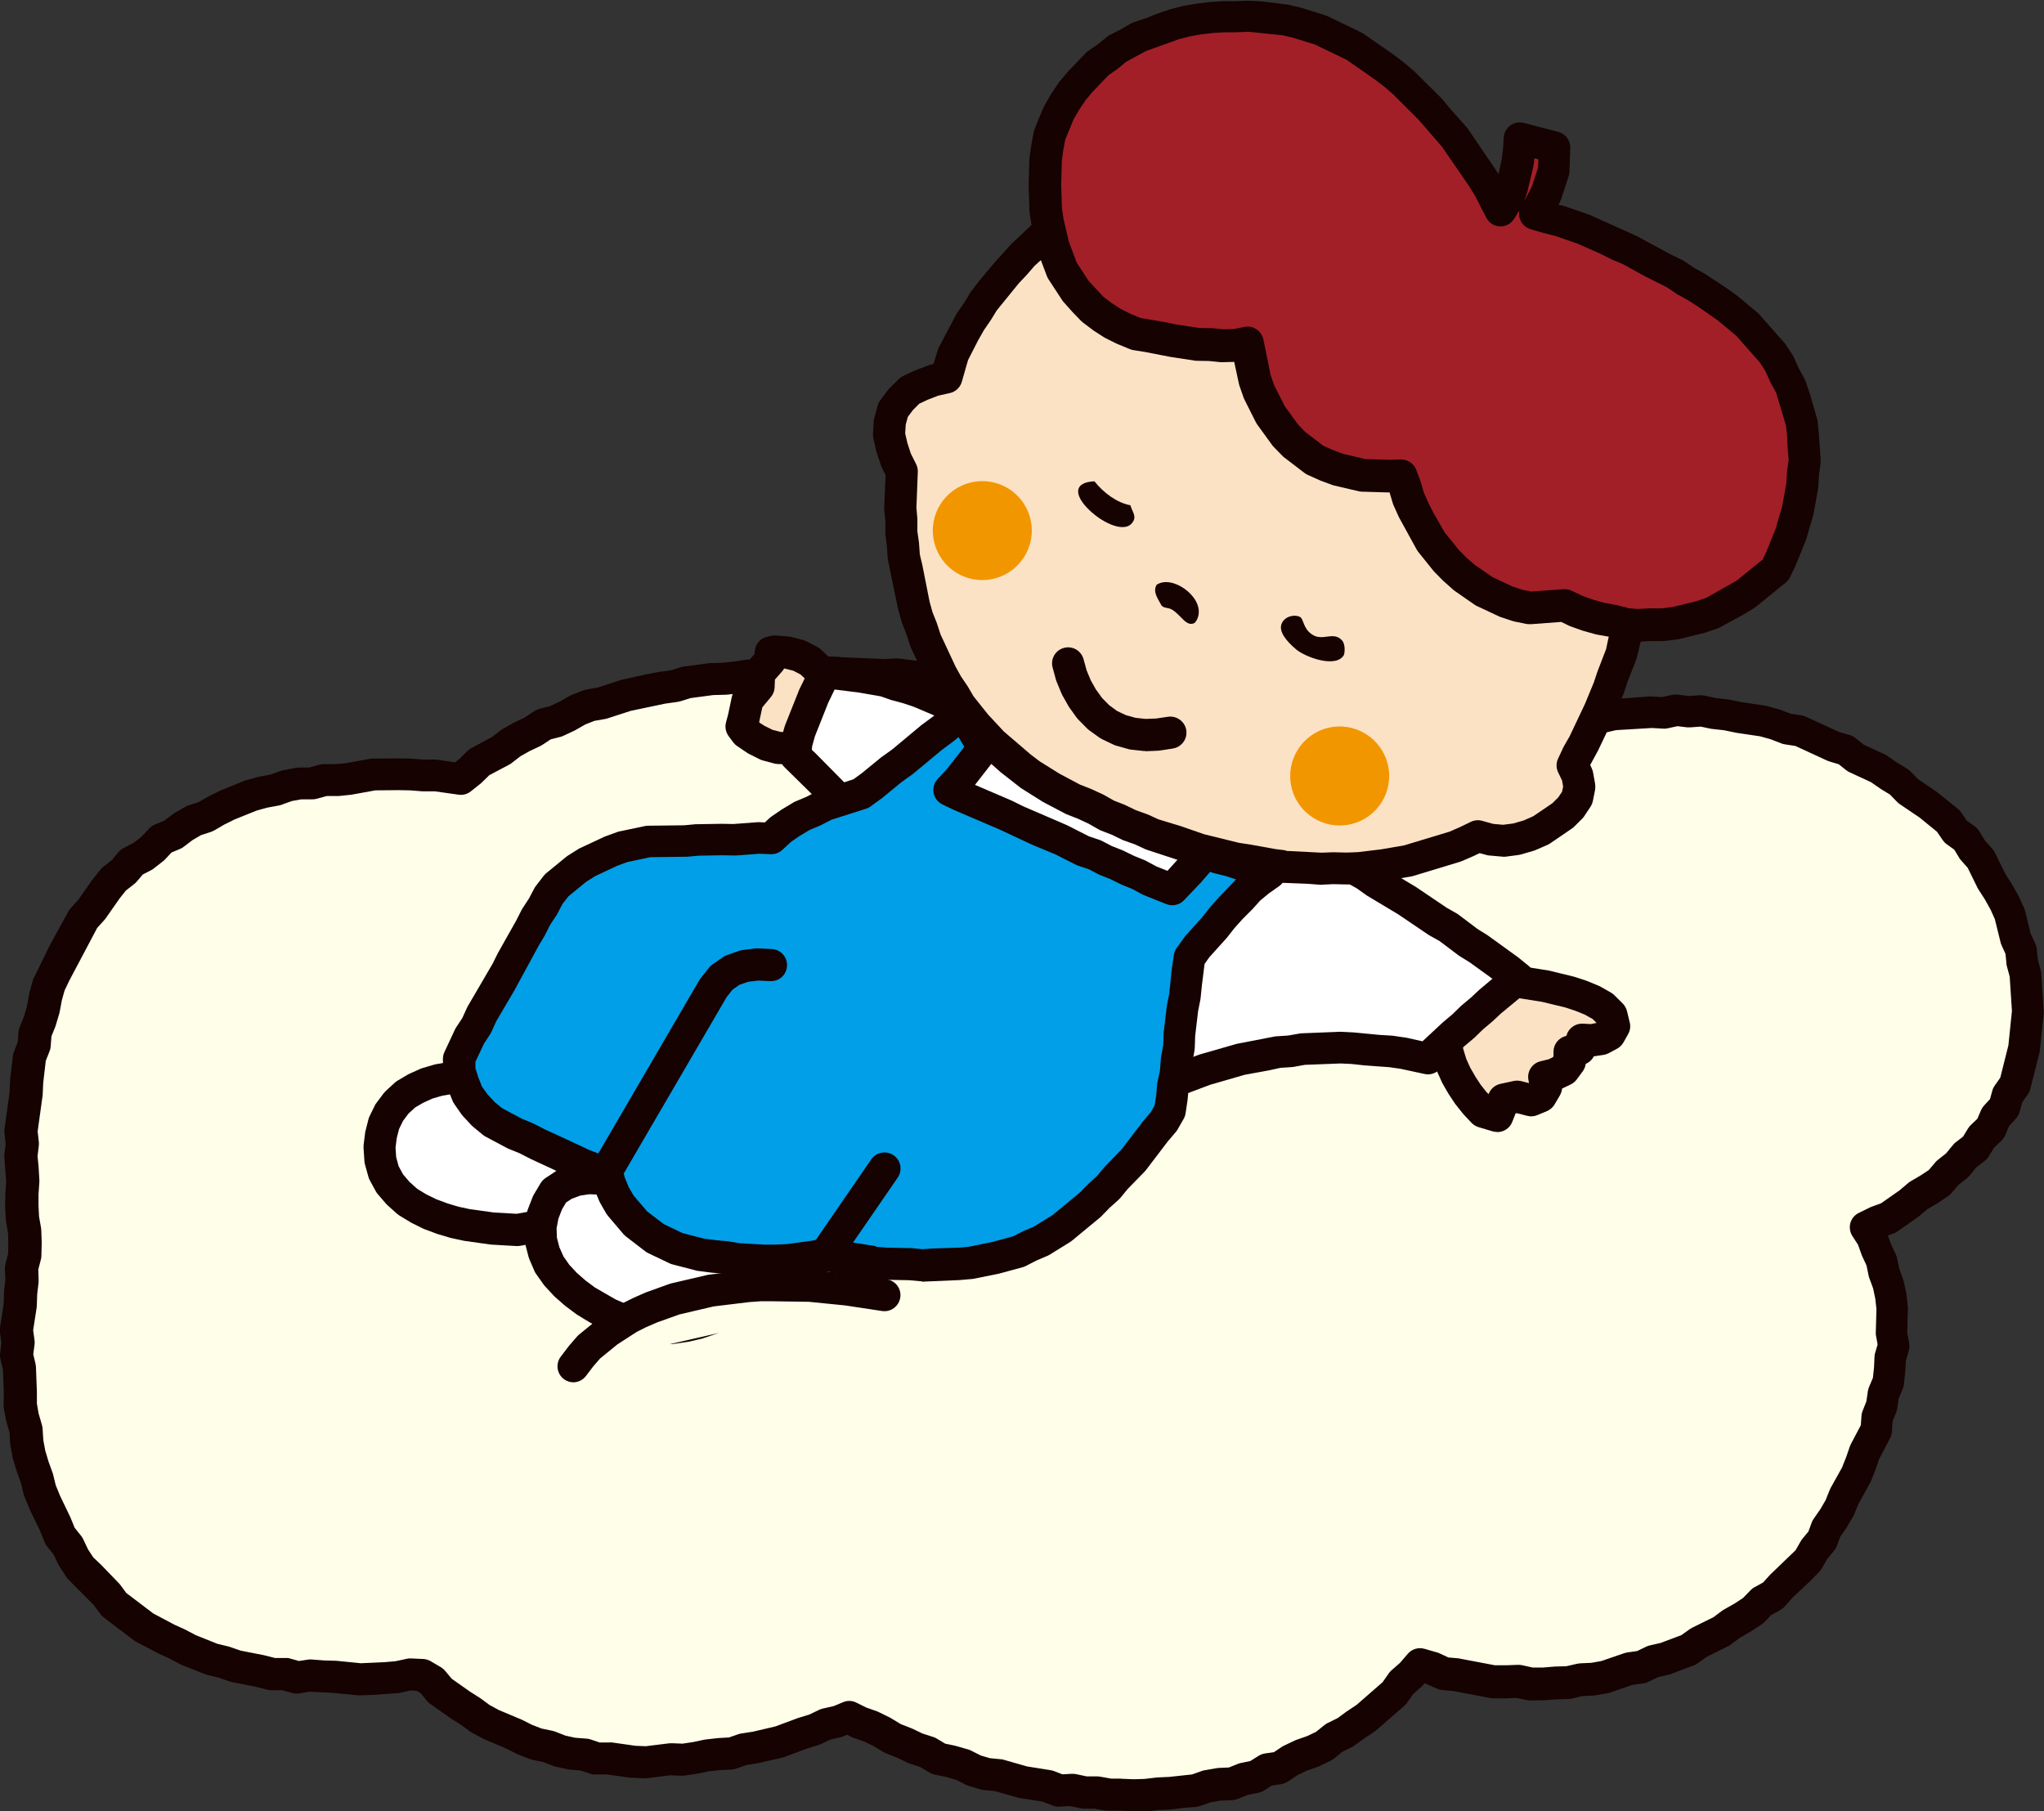
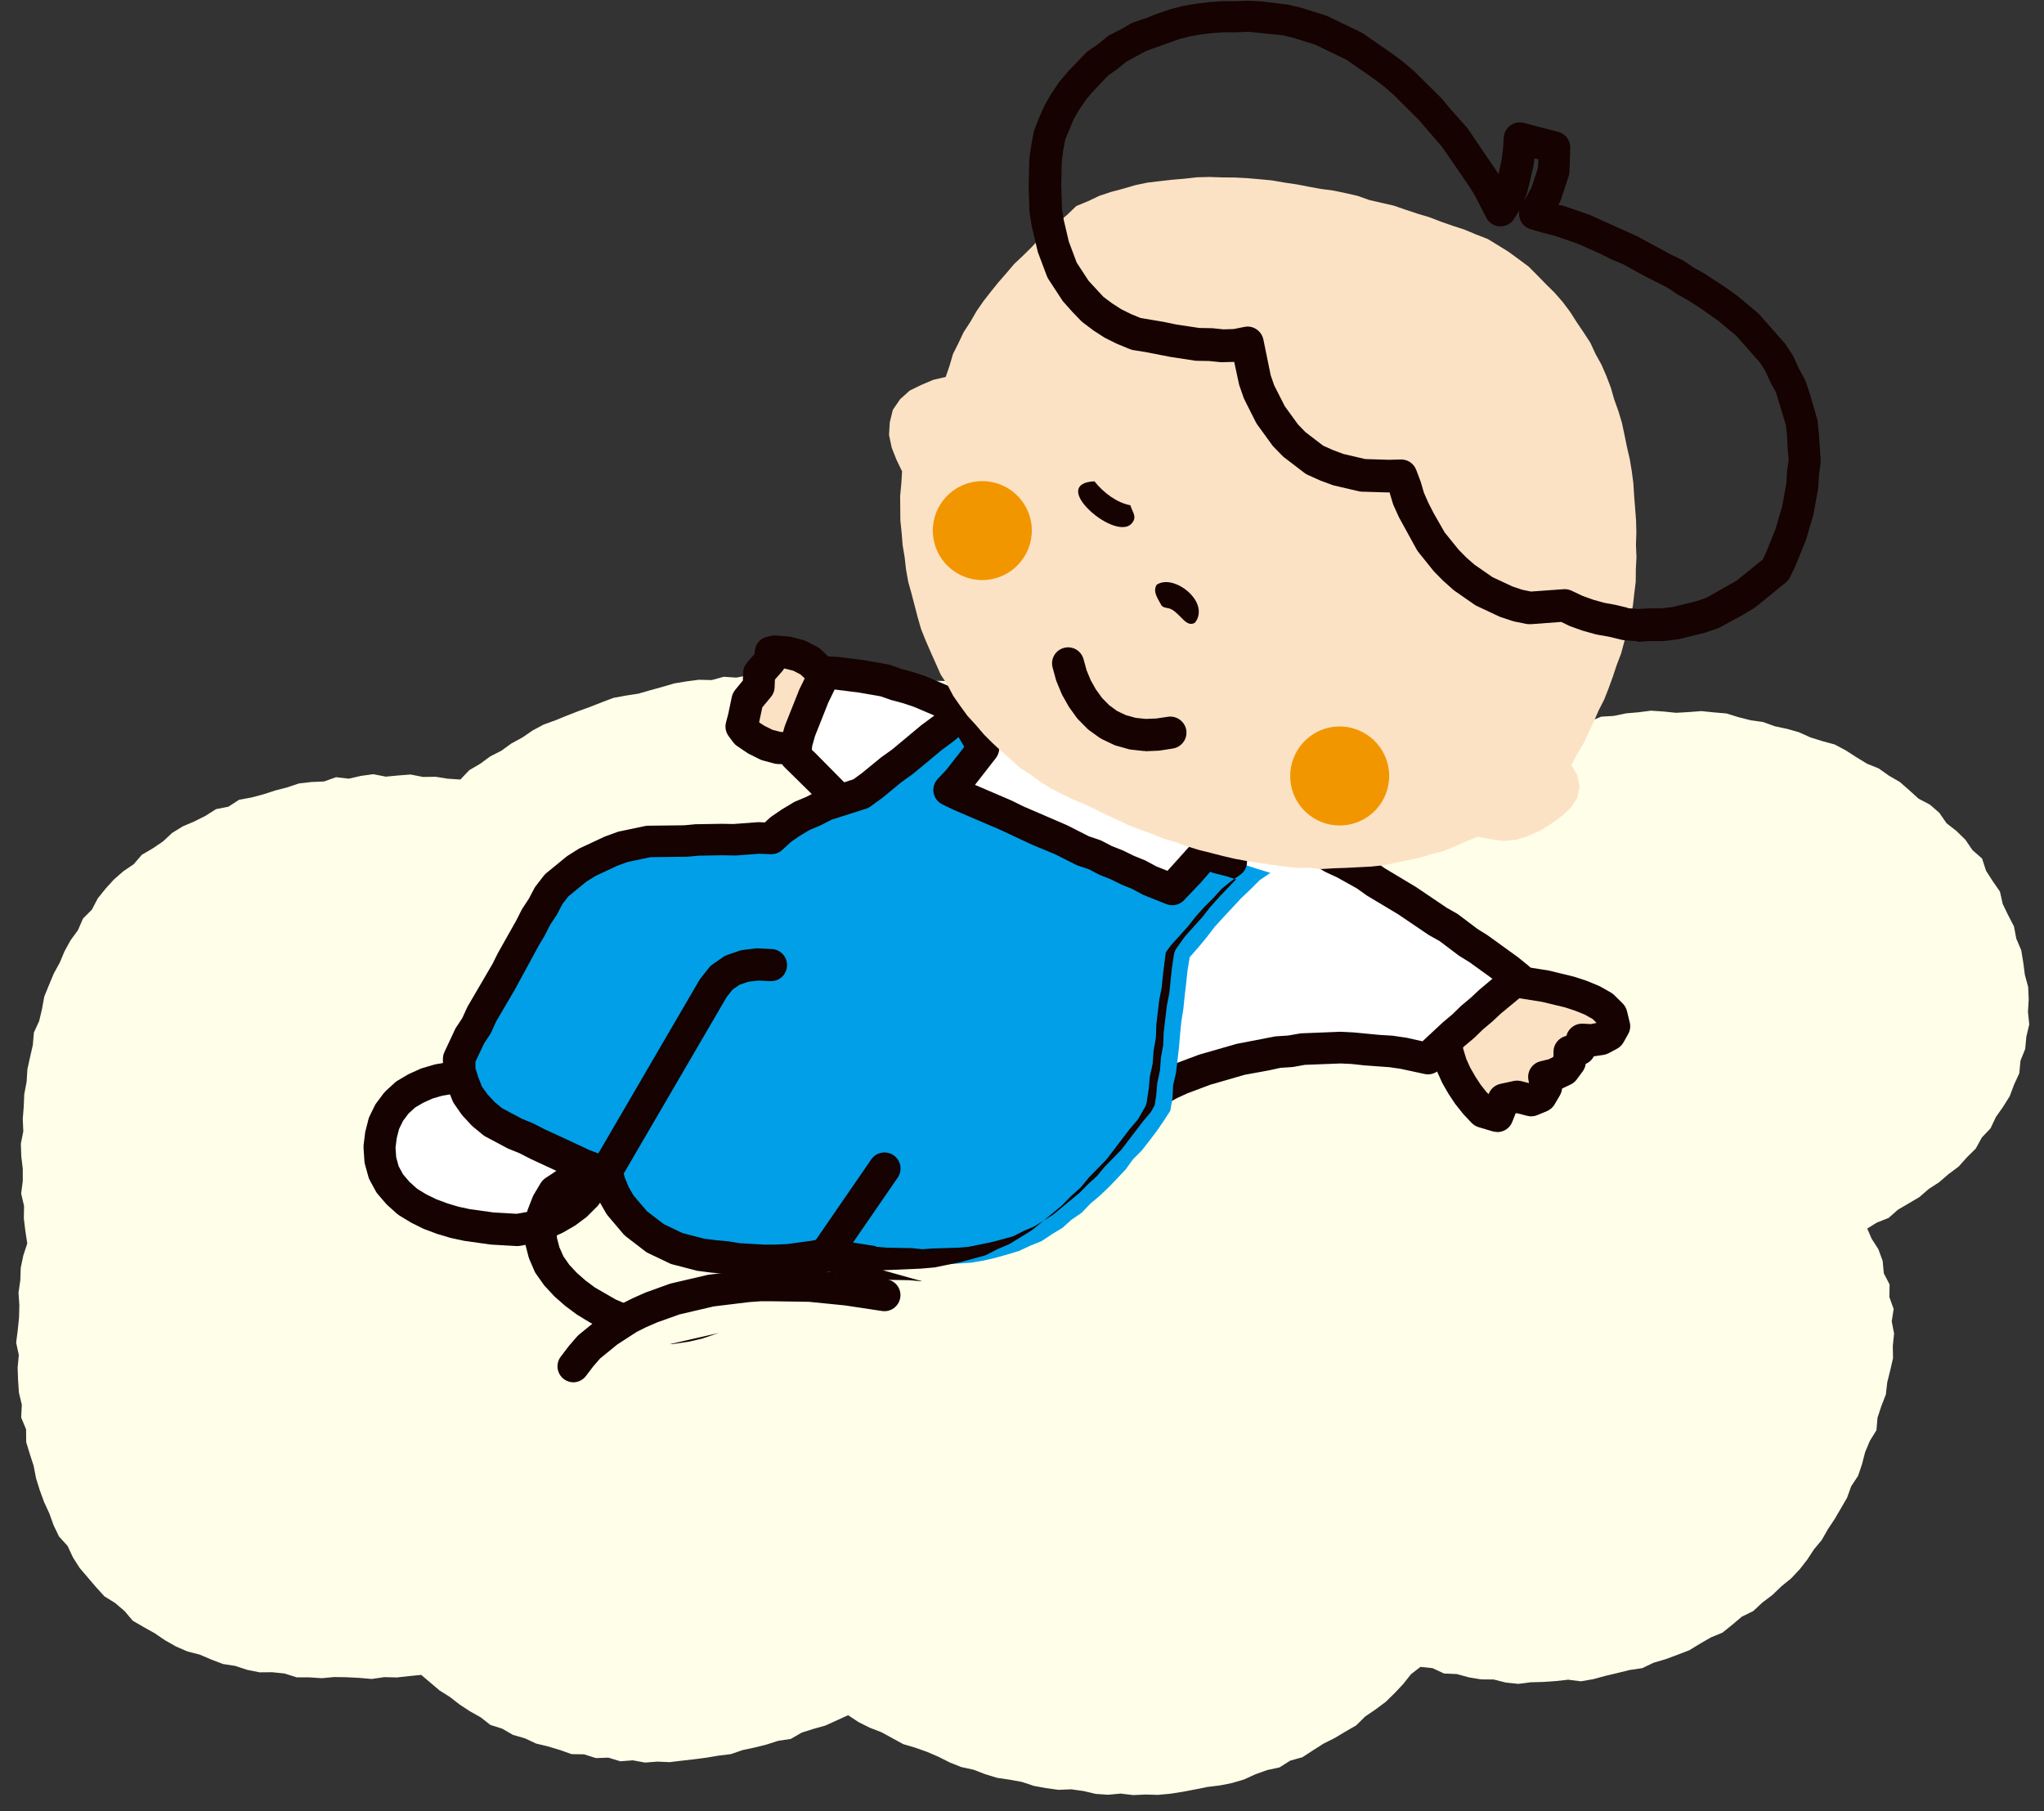
<svg xmlns="http://www.w3.org/2000/svg" id="_レイヤー_2" data-name="レイヤー_2" width="191.15" height="169.38" viewBox="0 0 191.15 169.38">
  <rect x="0" y="0" width="191.15" height="169.38" fill="#333333" stroke="none" />
  <defs>
    <style>
      .cls-1 {
        fill: #f29600;
      }

      .cls-2 {
        fill: #150201;
      }

      .cls-3 {
        fill: #009fe8;
      }

      .cls-4 {
        fill: #fff;
      }

      .cls-5 {
        fill: #fce2c4;
      }

      .cls-6 {
        fill: #a21f28;
      }

      .cls-7 {
        fill: #ffffe9;
      }
    </style>
  </defs>
  <g id="_サンクスページ" data-name="サンクスページ">
    <g>
      <g>
        <polygon class="cls-7" points="111.28 68.44 110.19 68.06 109.08 67.71 107.91 67.58 106.84 67.11 105.66 67.03 104.54 66.72 103.41 66.46 102.31 66.04 101.16 65.88 100.05 65.54 98.89 65.37 97.77 65.09 96.61 64.98 95.5 64.6 94.31 64.64 93.17 64.43 92.05 64.1 90.88 64.09 89.73 63.93 88.59 63.69 87.42 63.67 86.29 63.31 85.12 63.23 83.96 63.13 82.8 63.13 81.64 63.06 80.48 62.86 79.31 62.94 78.15 62.8 76.98 63.01 75.82 62.78 74.66 62.84 73.49 62.91 72.33 63.05 71.16 62.94 70.01 63.14 68.86 63.37 67.68 63.29 66.55 63.6 65.36 63.57 64.21 63.72 63.06 63.91 61.93 64.24 60.81 64.55 59.69 64.87 58.53 65.05 57.38 65.26 56.29 65.67 55.2 66.1 54.1 66.5 53.02 66.92 51.94 67.36 50.84 67.76 49.81 68.31 48.85 68.97 47.82 69.53 46.88 70.21 45.84 70.74 44.9 71.43 43.89 72.02 43.05 72.9 41.86 72.82 40.72 72.64 39.56 72.66 38.4 72.43 37.24 72.52 36.08 72.63 34.91 72.4 33.75 72.56 32.61 72.82 31.43 72.68 30.31 73.08 29.14 73.13 27.98 73.26 26.87 73.63 25.75 73.92 24.64 74.28 23.52 74.58 22.36 74.79 21.36 75.44 20.2 75.67 19.21 76.3 18.17 76.82 17.09 77.28 16.1 77.89 15.24 78.69 14.28 79.34 13.27 79.93 12.5 80.82 11.53 81.48 10.65 82.25 9.87 83.11 9.14 84.02 8.59 85.07 7.76 85.9 7.29 86.99 6.6 87.93 6.04 88.95 5.59 90.02 5.03 91.04 4.58 92.12 4.14 93.2 3.93 94.36 3.66 95.49 3.17 96.56 3.07 97.73 2.81 98.87 2.56 100.01 2.49 101.17 2.27 102.32 2.22 103.48 2.13 104.64 2.18 105.8 1.95 106.96 1.99 108.13 2.13 109.29 2.13 110.45 1.98 111.62 2.25 112.78 2.23 113.94 2.37 115.1 2.55 116.28 2.18 117.41 1.94 118.56 1.9 119.73 1.73 120.89 1.81 122.06 1.78 123.23 1.66 124.39 1.51 125.56 1.76 126.72 1.65 127.89 1.69 129.06 1.77 130.23 2.04 131.37 1.98 132.56 2.44 133.67 2.45 134.86 2.79 135.98 3.15 137.09 3.37 138.24 3.72 139.36 4.12 140.46 4.61 141.52 5.01 142.63 5.52 143.69 6.32 144.57 6.82 145.64 7.45 146.63 8.21 147.52 8.97 148.41 9.76 149.28 10.77 149.91 11.65 150.66 12.42 151.57 13.44 152.16 14.46 152.73 15.43 153.39 16.45 153.97 17.53 154.44 18.67 154.73 19.75 155.19 20.84 155.61 22 155.79 23.12 156.16 24.27 156.39 25.45 156.38 26.61 156.5 27.75 156.86 28.92 156.86 30.09 156.94 31.26 156.83 32.43 156.85 33.59 156.91 34.77 157.01 35.94 156.84 37.11 156.87 38.28 156.74 39.39 156.63 40.23 157.34 41.1 158.08 42.08 158.7 42.98 159.4 43.94 160.03 44.94 160.59 45.86 161.31 46.97 161.66 47.97 162.24 49.08 162.56 50.13 163.05 51.25 163.32 52.35 163.65 53.45 164.04 54.62 164.06 55.73 164.41 56.89 164.37 58.02 164.71 59.18 164.62 60.32 164.83 61.48 164.74 62.63 164.79 63.78 164.65 64.93 164.52 66.07 164.37 67.21 164.18 68.35 164.04 69.45 163.66 70.58 163.42 71.7 163.14 72.79 162.79 73.95 162.62 74.97 162.03 76.07 161.68 77.18 161.37 78.24 160.89 79.31 160.4 80.3 161.05 81.34 161.57 82.43 161.99 83.45 162.55 84.48 163.11 85.6 163.44 86.7 163.83 87.77 164.29 88.82 164.82 89.9 165.25 91.05 165.5 92.14 165.92 93.26 166.26 94.42 166.43 95.57 166.64 96.68 167.01 97.83 167.22 98.99 167.38 100.17 167.33 101.32 167.49 102.47 167.76 103.63 167.84 104.8 167.73 105.97 167.87 107.13 167.82 108.3 167.85 109.47 167.74 110.62 167.56 111.77 167.34 112.91 167.11 114.07 166.97 115.22 166.74 116.34 166.41 117.41 165.92 118.51 165.53 119.66 165.28 120.66 164.65 121.8 164.33 122.78 163.69 123.77 163.06 124.81 162.54 125.81 161.94 126.83 161.35 127.67 160.52 128.64 159.86 129.58 159.16 130.42 158.34 131.22 157.49 131.95 156.57 132.84 155.88 133.97 156 135.04 156.5 136.23 156.55 137.36 156.86 138.51 157.05 139.68 157.06 140.83 157.35 141.99 157.47 143.16 157.32 144.33 157.29 145.49 157.21 146.65 157.08 147.84 157.23 149 157.03 150.14 156.72 151.28 156.45 152.41 156.17 153.58 156 154.65 155.49 155.77 155.16 156.87 154.75 157.97 154.33 158.97 153.72 159.99 153.13 161.08 152.68 162 151.94 162.9 151.18 163.96 150.66 164.82 149.86 165.76 149.15 166.6 148.34 167.51 147.6 168.31 146.75 169.01 145.85 169.64 144.89 170.37 144.01 170.94 143.01 171.57 142.06 172.15 141.07 172.73 140.07 173.12 138.99 173.76 138.02 174.13 136.93 174.42 135.81 174.86 134.75 175.48 133.75 175.58 132.58 175.94 131.49 176.36 130.41 176.49 129.27 176.77 128.15 177.03 127.02 177.01 125.86 177.13 124.71 176.91 123.57 177.09 122.41 176.69 121.3 176.71 120.12 176.17 119.08 176.06 117.91 175.66 116.82 175.03 115.84 174.62 114.89 175.52 114.33 176.61 113.9 177.5 113.12 178.49 112.54 179.49 111.95 180.37 111.19 181.34 110.56 182.22 109.8 183.16 109.1 183.94 108.23 184.77 107.41 185.34 106.37 186.15 105.52 186.65 104.46 187.32 103.51 187.94 102.52 188.35 101.43 188.84 100.37 188.95 99.19 189.39 98.1 189.5 96.94 189.77 95.8 189.65 94.63 189.72 93.46 189.67 92.3 189.36 91.16 189.21 90.01 189.02 88.86 188.56 87.78 188.34 86.63 187.8 85.59 187.29 84.54 187.03 83.38 186.36 82.41 185.73 81.43 185.36 80.29 184.46 79.5 183.8 78.53 182.96 77.71 182.04 76.99 181.36 76.01 180.47 75.24 179.42 74.69 178.55 73.9 177.67 73.13 176.65 72.54 175.69 71.86 174.6 71.42 173.6 70.81 172.61 70.17 171.57 69.62 170.43 69.31 169.31 68.96 168.24 68.48 167.12 68.16 165.98 67.92 164.88 67.52 163.72 67.36 162.58 67.07 161.45 66.72 160.28 66.62 159.11 66.5 157.93 66.59 156.75 66.66 155.58 66.54 154.4 66.46 153.24 66.61 152.07 66.71 150.91 66.95 149.74 67.02 148.63 67.49 147.43 67.47 146.29 67.75 145.16 68.08 144.08 68.57 142.94 68.84 141.81 69.17 140.74 69.67 139.63 70.04 138.6 70.64 137.49 71.08 136.34 70.99 135.2 70.87 134.06 70.8 132.93 70.61 131.81 70.33 130.65 70.44 129.51 70.38 128.39 70 127.23 70.11 126.1 69.93 124.96 69.93 123.85 69.56 122.68 69.69 121.55 69.49 120.4 69.52 119.28 69.14 118.12 69.31 116.98 69.13 115.84 69.02 114.71 68.82 113.55 68.86 112.41 68.68 111.28 68.44" />
-         <path class="cls-2" d="M106,169.38l-1.26-.05h-1.1c-.12,0-.18,0-.27-.01l-1.03-.18h-1.04c-.1-.01-.2-.02-.29-.04l-.95-.2-.99.05c-.21.01-.42-.02-.62-.1l-.96-.37-2.16-.34c-.06,0-.12-.02-.17-.04l-2.1-.6-1.04-.1c-.09,0-.19-.03-.28-.05l-1.12-.33c-.09-.03-.17-.06-.26-.1l-.93-.47-.93-.27-1.1-.23c-.16-.03-.32-.1-.46-.18l-.87-.52-.95-.31c-.06-.02-.12-.04-.18-.07l-1.01-.48-1.04-.41c-.08-.03-.16-.07-.23-.11l-.94-.57-.91-.44-1.03-.36c-.06-.02-.12-.05-.18-.08l-.37-.19-.37.15c-.08.03-.16.06-.24.08l-.98.22-.89.43c-.07.03-.14.06-.21.08l-1.11.34-2.06.77c-.06.02-.13.05-.2.06l-2.26.52s-.07.01-.1.02l-1.01.16-.97.34c-.13.05-.27.07-.42.08l-1.16.06-.98.11-1.06.22-1.23.18c-.09.01-.18.02-.28.01l-1.03-.04-2.17.27c-.08.01-.17.01-.25.01l-1.15-.05s-.08,0-.12,0l-2.22-.31h-1.04c-.17.02-.34-.01-.5-.06l-.93-.31-.97-.08c-.07,0-.13-.01-.2-.03l-1.13-.24c-.08-.02-.15-.04-.23-.07l-.96-.37-1.01-.21c-.08-.02-.16-.04-.24-.07l-1.08-.42s-.09-.04-.13-.06l-.97-.49-2.12-.9s-.07-.03-.1-.05l-1.01-.55c-.06-.03-.12-.07-.18-.11l-.89-.65-.92-.58-1.94-1.37c-.11-.08-.21-.17-.3-.28l-.56-.69-.41-.24-.55-.02-.97.21c-.06.01-.12.02-.19.03l-2.39.17-1.21.04c-.05,0-.11,0-.16,0l-2.33-.23-2.16-.11-1.02.16c-.21.03-.43.02-.64-.04l-.93-.26h-.97c-.13.01-.26,0-.38-.04l-1.14-.29-2.21-.43c-.07-.01-.14-.03-.2-.05l-1.04-.36-1.07-.26c-.07-.02-.14-.04-.21-.07l-2.17-.86s-.1-.04-.14-.07l-1.03-.54-.99-.45-2.12-1.12c-.08-.04-.15-.09-.22-.14l-2.77-2.1c-.12-.09-.23-.2-.32-.32l-.65-.87-2.35-2.37c-.08-.08-.16-.17-.22-.27l-.64-.98c-.04-.06-.07-.12-.1-.18l-.42-.9-.63-.78c-.09-.11-.17-.24-.22-.38l-.44-1.09-.97-2.01-.48-1.17c-.03-.07-.05-.14-.07-.21l-.26-1.06-.37-1.03-.37-1.2c-.02-.05-.03-.11-.04-.17l-.21-1.15c-.01-.06-.02-.12-.02-.18l-.06-1.01-.28-.97s-.03-.1-.04-.15l-.21-1.15c-.02-.1-.03-.19-.02-.29l.02-1.18-.08-2.1-.24-1.02c-.04-.18-.05-.36-.03-.53l.12-.97-.13-.97c-.02-.15-.02-.31,0-.46l.34-2.2.04-1.09s0-.08,0-.12l.12-1.04-.04-1.06c0-.14.01-.29.05-.43l.25-.97.02-.99-.03-.96-.18-1.06c0-.05-.01-.11-.02-.16l-.07-1.16s0-.08,0-.12l.02-1.17.08-1.16-.17-2.17c-.01-.11,0-.22,0-.33l.12-.99-.11-1c-.01-.13-.01-.25,0-.38l.47-3.39.05-1.08s0-.07,0-.11l.27-2.3c.01-.13.05-.26.1-.38l.35-.89.07-.94c.01-.16.05-.31.11-.45l.41-1.02.28-.97.19-1.08s.02-.09.03-.14l.31-1.13c.02-.08.05-.17.09-.24l1.55-3.16,1.71-3.11c.06-.1.12-.2.2-.28l.73-.81,1.26-1.8s.05-.07.08-.1l.73-.91c.07-.09.15-.17.24-.24l.8-.63.66-.78c.13-.15.28-.27.46-.36l.94-.49.71-.55.73-.78c.14-.15.32-.28.51-.36l.91-.38.78-.59s.1-.07.15-.1l1.01-.59c.09-.05.19-.1.29-.13l.97-.32.87-.5,1.13-.56s.07-.03.11-.05l2.15-.87c.05-.02.11-.04.17-.06l1.12-.31s.09-.02.13-.03l1.03-.19.99-.35c.07-.03.15-.05.23-.06l1.15-.22c.1-.02.19-.03.29-.03h.97s.92-.26.92-.26c.14-.04.29-.06.43-.06h1.09s1-.09,1-.09l2.26-.41c.08-.01.17-.02.26-.02l2.31-.02,1.21.02,1.19.09h1.11c.08,0,.16,0,.24.02l1.63.24.37-.29.78-.77c.09-.09.2-.17.32-.24l1.99-1.07.81-.63c.06-.04.12-.08.18-.12l1.01-.57s.07-.04.1-.05l.95-.45.88-.59c.14-.09.29-.16.46-.21l1.01-.26.88-.41.97-.55c.07-.04.13-.07.2-.1l1.09-.42c.09-.03.18-.06.28-.08l1.05-.18,2.14-.7s.07-.02.1-.03l2.32-.51,1.16-.22,1.11-.15,1-.31c.08-.02.16-.04.24-.05l2.32-.31c.05,0,.1-.01.15-.01l1.11-.03,1.1-.11,1.06-.17c.08-.01.16-.02.24-.02h1.08s1.01-.12,1.01-.12l1.09-.22c.09-.02.18-.03.27-.03l1.17-.02c.11,0,.23,0,.34.03l.91.2.91-.12c.08-.01.16-.01.24-.01l5.78.24,1.08-.06c.09,0,.18,0,.27.01l2.32.3,1.07.07s.09,0,.14.02l3.31.58h1.04c.05,0,.11,0,.16,0l1.16.12,1.24.2c.08.01.16.03.24.06l.9.31.95.03c.07,0,.14,0,.21.02l1.14.2s.1.02.15.03l1.12.31c.05.01.1.03.15.05l.95.38.9.15,1.09.05c.12,0,.25.03.37.06l1.12.33,2.02.7h.97c.23.02.46.07.67.18l.81.42.89.1c.13.01.26.05.39.1l1,.39.9.23,2.11.13c.13,0,.26.03.38.07l.96.3.91.07h1.1s1.19.02,1.19.02c.11,0,.23.02.34.05l.92.23.94-.03c.12,0,.23,0,.34.03l1.03.21,4.4.3c.1,0,.19.01.29.03l.96.21.98-.02c.14,0,.29.02.43.05l.97.27,2.04.17,1.02-.08c.11,0,.22,0,.33,0l4.12.61.62-.26.88-.58c.13-.09.28-.15.43-.19l1.01-.28.95-.45c.14-.07.28-.11.43-.13l.89-.13.79-.46c.19-.11.41-.18.63-.2l.96-.08.88-.36s.08-.03.13-.04l1.13-.34c.13-.04.27-.06.41-.06l.94-.02.87-.32c.06-.02.12-.04.19-.06l1.15-.26c.09-.02.19-.03.29-.04l1.18-.03,2.29-.17c.06,0,.12,0,.18,0l.97.06.97-.21c.17-.04.34-.04.5-.02l1.03.13,1.04-.07c.14,0,.28,0,.41.03l1.08.23,1.09.12c.05,0,.1.01.15.02l1.15.24,2.23.33c.06,0,.12.02.17.04l1.13.31s.09.03.14.05l.94.36,1.01.15c.13.02.26.06.38.11l3.14,1.44,1.01.3c.18.05.35.14.5.26l.78.62,2,.93c.07.03.13.07.19.11l.96.66.93.56c.11.07.21.15.3.24l.71.73,1.84,1.26s.06.05.09.07l1.79,1.45c.12.09.22.2.31.33l.52.76.75.54c.16.12.3.27.41.44l.55.9.69.77c.1.11.18.23.24.36l.98,1.99.59.92.62,1.1s.04.07.06.11l.48,1.06c.04.09.08.19.1.29l.51,2.09.44.95c.07.15.11.31.13.47l.11,1.04.27,1.01c.03.11.05.22.05.33l.22,3.42c0,.1,0,.19,0,.29l-.36,3.45c0,.07-.02.14-.04.21l-.85,3.37c-.04.18-.12.35-.23.5l-.53.76-.25.9c-.06.23-.18.43-.34.61l-.63.69-.36.85c-.08.19-.2.36-.34.5l-.71.68-.51.83c-.09.16-.22.29-.36.4l-.8.62-.63.77c-.07.08-.15.16-.23.23l-.8.63-.67.78c-.09.1-.19.19-.3.27l-.97.65-.97.57-.79.67s-.08.06-.12.09l-1.89,1.32c-.11.08-.22.14-.35.18l-.54.2.29.8.46.98c.05.11.09.22.11.33l.21,1.02.36.98c.02.06.04.13.06.2l.24,1.12c.01.05.02.1.02.16l.12,1.14c0,.06,0,.12,0,.18l-.06,2.17.18.99c.04.23.03.47-.03.69l-.28.96-.05.97-.13,1.23c-.02.14-.05.29-.11.42l-.38.91-.14.95c-.02.11-.05.22-.09.33l-.34.85-.06.95c-.01.2-.07.4-.16.59l-1.03,1.97-.33.97-.45,1.13c-.02.06-.05.11-.08.16l-1.08,1.94-.39.97c-.03.07-.06.13-.1.2l-.58.99s-.04.07-.07.11l-.55.78-.34.91c-.06.16-.15.31-.26.44l-.65.78-.5.88c-.06.11-.14.21-.23.3l-.8.82-1.7,1.6-.75.84c-.11.13-.25.23-.39.31l-.85.47-.67.69c-.08.08-.16.15-.26.21l-.98.64-1.01.58-.87.65c-.08.06-.16.11-.24.15l-1.98.98-.87.62c-.11.08-.23.14-.36.19l-2.16.81c-.07.03-.13.05-.2.06l-.98.23-.91.44c-.14.07-.29.11-.45.14l-1.03.14-2.08.72c-.08.03-.15.05-.23.06l-1.16.2c-.06.01-.13.02-.19.02l-1.04.05-1.01.24c-.1.02-.2.04-.3.04l-1.17.03-1.09.08-1.27.02c-.09,0-.22-.01-.33-.03l-.98-.21-.98.04h-1.25c-.08-.01-.16-.02-.24-.03l-3.42-.65-1.09-.1c-.17-.02-.34-.06-.5-.14l-1.11-.49-.18.21c-.05.05-.1.1-.15.15l-.74.65-.58.82c-.07.1-.15.19-.24.27l-2.66,2.32s-.1.08-.15.11l-.98.65-.89.65c-.07.05-.15.1-.23.14l-.9.44-.78.64c-.09.07-.19.14-.3.19l-1.06.51c-.05.03-.11.05-.16.07l-1.03.36-.87.42-.9.6c-.19.12-.4.21-.62.24l-.87.13-.74.47c-.16.1-.33.17-.51.2l-1.01.2-.96.39c-.16.06-.33.1-.5.11l-1.09.04-.93.16-1,.35c-.12.04-.25.07-.38.08l-1.17.09-1.09.14s-.08,0-.13.01l-1.1.05-1.1.14s-.1,0-.15.01l-1.17.03ZM104.79,166.34l1.24.05,1-.03,1.09-.13s.08,0,.12-.01l1.1-.05,2.14-.23.93-.33c.08-.03.16-.05.24-.06l1.15-.2c.06-.01.13-.02.19-.02l.93-.04.85-.34c.09-.04.18-.06.27-.08l.88-.18.78-.49c.18-.11.38-.19.58-.22l.85-.12.7-.47c.06-.04.12-.08.18-.11l1.05-.5c.05-.02.11-.05.16-.07l1.03-.36.82-.39.78-.63c.09-.07.19-.14.29-.19l.94-.46.83-.61.96-.64,2.43-2.12.58-.83c.07-.1.15-.19.24-.27l.8-.7.74-.86c.38-.44.99-.62,1.55-.46l1.18.34c.08.02.15.05.22.08l.84.39.91.08c.06,0,.11.01.17.03l3.27.62h1.05s1.09-.04,1.09-.04c.13,0,.26,0,.38.03l1,.22h1s1.07-.09,1.07-.09l1.09-.03,1-.23c.09-.02.18-.03.27-.04l1.08-.05.94-.17,2.12-.73c.09-.03.19-.05.28-.07l.93-.13.85-.41c.1-.05.2-.09.31-.11l1.04-.24,1.94-.73.8-.57c.06-.04.13-.08.2-.12l1.99-.98.83-.62c.05-.04.1-.07.16-.1l1.02-.58.76-.5.71-.73c.1-.11.22-.2.35-.27l.82-.45.62-.69s.05-.05.08-.08l2.34-2.25.48-.84c.04-.08.09-.15.15-.22l.57-.69.31-.85c.04-.12.11-.24.18-.34l.62-.89.49-.84.39-.97c.03-.06.06-.13.09-.19l1.06-1.9.39-.98.35-1.02c.03-.08.06-.15.1-.22l.92-1.74.06-.87c.01-.16.04-.31.1-.45l.36-.91.14-.97c.02-.12.05-.24.1-.36l.37-.87.1-.93.05-1.06c0-.12.02-.23.06-.35l.23-.78-.15-.81c-.02-.11-.03-.23-.02-.34l.06-2.16-.11-.98-.2-.95-.36-.98c-.03-.07-.05-.14-.06-.21l-.2-.96-.41-.88s-.04-.09-.05-.13l-.33-.92-.53-.82c-.23-.36-.3-.8-.19-1.21.11-.41.4-.76.78-.95l1.04-.51s.09-.04.14-.06l.92-.34,1.7-1.19.83-.7c.07-.06.14-.11.21-.15l1-.59.72-.48.63-.74c.06-.07.13-.14.21-.2l.78-.62.63-.77c.07-.09.15-.17.24-.24l.71-.55.47-.77c.07-.11.15-.21.24-.3l.63-.6.34-.8c.07-.16.16-.3.28-.43l.56-.61.22-.8c.04-.16.12-.32.22-.46l.52-.74.76-3.03.33-3.21-.21-3.21-.26-.96c-.02-.08-.04-.16-.04-.24l-.09-.92-.38-.84c-.04-.08-.06-.16-.08-.24l-.54-2.18-.39-.87-.54-.97-.58-.9s-.05-.09-.08-.13l-.95-1.93-.63-.71c-.06-.07-.12-.14-.16-.22l-.46-.76-.72-.52c-.14-.1-.26-.23-.36-.37l-.54-.79-1.62-1.32-1.83-1.24c-.09-.06-.18-.13-.26-.21l-.69-.71-.84-.51-.94-.65-1.97-.91c-.12-.05-.23-.12-.33-.2l-.71-.56-.86-.26c-.08-.02-.16-.06-.24-.09l-2.95-1.36-.97-.15c-.11-.02-.22-.04-.32-.08l-1.03-.4-.97-.27-2.22-.33-1.16-.24-1.09-.12c-.05,0-.1-.01-.15-.02l-.95-.2-.97.07c-.1,0-.19,0-.28,0l-.92-.11-.92.2c-.13.03-.27.04-.41.03l-1.08-.06-3.33.2-.91.21-1.02.38c-.16.06-.33.09-.49.09l-.98.02-.86.26-1.03.42c-.14.06-.29.09-.44.1l-.86.07-.75.43c-.17.1-.35.16-.54.19l-.96.14-.86.41c-.08.04-.17.07-.25.09l-.91.25-.8.53c-.08.05-.16.09-.24.13l-1.11.47c-.24.1-.51.14-.77.11l-4.4-.64-.99.08c-.09,0-.18,0-.27,0l-2.22-.18c-.11,0-.21-.02-.31-.05l-.91-.25-.93.02c-.12,0-.23,0-.34-.03l-.99-.21-1-.02s-.09,0-.13,0l-2.24-.21-1.11-.07c-.07,0-.14-.01-.2-.03l-.96-.19-.98.03c-.14,0-.28-.01-.42-.05l-.96-.25-.98-.02h-1.11s-.08,0-.12,0l-1.14-.08c-.11,0-.23-.03-.34-.06l-.93-.29-2.16-.14c-.08,0-.17-.02-.25-.04l-1.12-.28c-.06-.02-.12-.03-.18-.06l-.9-.35-.97-.11c-.18-.02-.36-.07-.53-.16l-.74-.38h-.84c-.15-.01-.3-.04-.44-.08l-3.11-1.02-.99-.04c-.06,0-.12,0-.18-.02l-1.15-.19c-.1-.02-.21-.05-.31-.09l-1.02-.4-.97-.27-.97-.17-1.07-.04c-.15,0-.29-.03-.43-.08l-1-.34-1.02-.17-.99-.1h-1.1c-.08,0-.18,0-.26-.01l-3.37-.59-1.09-.08-2.26-.29-1.04.05c-.06,0-.13,0-.19,0l-1.16-.09-4.47-.15-1.04.14c-.17.02-.34.02-.51-.02l-1-.21h-.86s-1.02.22-1.02.22c-.04,0-.08.01-.12.02l-1.16.13c-.06,0-.11,0-.17,0h-1.04s-1.03.17-1.03.17l-1.25.13s-.08,0-.11,0l-1.09.03-2.1.28-1,.31c-.08.02-.16.04-.24.05l-1.15.16-3.23.68-2.13.69c-.07.03-.15.04-.22.06l-1.02.18-.85.33-.93.53s-.07.04-.11.06l-1.05.49c-.08.04-.17.07-.26.09l-.9.23-.77.51c-.06.04-.13.08-.19.11l-1,.47-.87.49-.84.65c-.08.06-.16.11-.24.15l-1.83.97-.7.68s-.08.08-.12.11l-.92.73c-.31.25-.72.36-1.1.31l-2.26-.32h-1.04s-.08,0-.12,0l-1.16-.09-1.07-.02-2.17.02-2.15.39s-.08.01-.13.02l-1.15.12c-.06,0-.11,0-.17,0h-.95s-.91.25-.91.25c-.14.04-.27.06-.43.06h-1.04s-.89.16-.89.16l-.99.36c-.08.03-.16.05-.24.06l-1.08.2-.97.27-2.04.82-.99.49-.92.54c-.09.05-.19.09-.28.13l-.96.31-.79.46-.86.65c-.1.08-.21.14-.33.19l-.79.33-.59.63c-.05.06-.11.11-.17.16l-.91.71c-.07.06-.15.11-.23.15l-.79.41-.57.67c-.07.08-.14.15-.22.21l-.79.62-.58.73-1.33,1.9s-.07.08-.1.12l-.67.74-2.61,4.93-.44.92-.26.93-.2,1.08c0,.05-.02.1-.04.16l-.33,1.11s-.03.09-.05.14l-.35.87-.07.94c-.01.15-.04.3-.1.44l-.36.91-.24,2.07-.05,1.11c0,.05,0,.11-.02.16l-.45,3.26.11.98c.01.11.01.23,0,.35l-.12,1,.1,1,.07,1.22c0,.06,0,.12,0,.18l-.08,1.17v1.03s.05,1.03.05,1.03l.19,1.08c.01.07.02.14.02.21l.04,1.15-.03,1.25c0,.11-.02.23-.05.34l-.24.93.03.96c0,.08,0,.15,0,.23l-.13,1.1-.04,1.11s0,.1-.01.14l-.33,2.14.13.94c.02.13.02.27,0,.4l-.12.9.21.89c.02.09.03.19.04.28l.09,2.35v1.1s.16.93.16.93l.31,1.06c.03.11.05.22.06.33l.07,1.09.18.98.31,1.04.37,1.02c.02.05.03.1.05.15l.25,1.03.4.98.98,2.04.39.96.6.75c.07.09.14.19.19.3l.46.97.49.75.73.69,1.66,1.72s.09.1.13.15l.57.77,2.53,1.92,1.98,1.05.97.44,1.03.54,2,.8,1.03.25s.09.02.14.04l1.01.35,2.19.43,1.03.26h.99c.15-.01.28,0,.42.05l.83.23.86-.13c.11-.02.23-.02.34-.01l1.16.09,1.1.03s.09,0,.13.01l2.19.22,2.23-.1,1.02-.09,1.07-.23c.12-.03.25-.04.38-.03l1.12.05c.25.01.48.08.7.2l.97.57c.15.09.29.21.4.34l.61.74,1.72,1.21.9.57s.06.04.09.06l.84.62.87.47,2.02.85s.08.03.12.05l.97.49.89.34,1.01.21c.08.02.16.04.24.07l.97.38.91.2,1.06.08c.12,0,.24.03.36.07l.87.29h.91c.1-.01.17,0,.26,0l2.17.31.97.04,2.18-.27c.08,0,.16-.01.24-.01l1.02.04,1-.15,1.03-.22s.1-.02.14-.02l1.14-.13,1.03-.06.9-.31c.08-.03.17-.05.26-.06l1.09-.17,2.09-.49,2.1-.78,1.07-.33.94-.45c.1-.05.21-.08.32-.11l1.02-.23.89-.37c.4-.17.86-.15,1.25.05l.9.45,1.02.36c.05.02.11.04.16.07l1.04.51s.08.04.12.07l.89.54.97.38s.06.03.1.04l.96.46,1.02.33c.11.03.21.08.31.14l.8.48.91.19s.07.02.11.03l1.12.32c.09.03.17.06.26.1l.93.47.85.25,1.04.1c.09,0,.18.02.26.05l2.17.62,2.2.35c.11.02.21.04.31.08l.81.31.87-.05c.13,0,.26,0,.39.03l1,.21h1.02c.08.01.17.02.25.03l1.02.18h1.03Z" />
      </g>
      <g>
        <polygon class="cls-5" points="138.92 91.68 138.05 92.24 137.37 93.05 136.75 93.92 136.11 94.76 135.43 95.82 135.24 97.07 135.38 98.33 135.73 99.54 136.17 100.52 136.71 101.45 137.3 102.35 137.96 103.19 138.7 103.97 140.02 104.37 140.63 102.83 141.87 102.56 143.18 102.89 144.09 102.53 144.55 101.66 144.4 100.7 145.34 100.47 146.21 100.04 146.78 99.29 146.82 98.35 147.68 98.09 147.94 97.21 148.84 97.26 149.73 97.16 150.49 96.72 150.94 95.96 150.68 94.88 149.87 94.1 148.88 93.55 147.84 93.11 146.76 92.75 145.66 92.47 144.56 92.22 143.44 92.01 142.31 91.86 141.18 91.73 140.05 91.66 138.92 91.68" />
        <path class="cls-2" d="M140.02,105.86c-.14,0-.29-.02-.43-.06l-1.31-.39c-.26-.08-.49-.22-.67-.41l-.73-.78s-.05-.06-.08-.09l-.67-.84s-.05-.07-.08-.11l-.59-.89-.58-1.01s-.04-.08-.06-.13l-.44-.98c-.03-.06-.05-.13-.07-.19l-.36-1.22c-.02-.08-.04-.17-.05-.25l-.15-1.26c-.02-.14-.01-.27,0-.41l.2-1.25c.03-.21.11-.41.23-.59l.69-1.05s.04-.06.07-.09l1.21-1.65s.05-.07.08-.1l.68-.82c.1-.12.21-.22.34-.3l.87-.57c.24-.16.52-.24.8-.24h1.13s.08,0,.11,0l2.32.21,2.35.37,2.31.56s.07.02.1.03l1.08.35s.07.02.1.04l1.05.43c.06.02.12.05.17.08l.99.56c.11.06.22.14.31.23l.8.79c.2.2.34.45.41.72l.26,1.07c.09.37.04.75-.15,1.08l-.43.77c-.14.25-.34.45-.59.59l-.78.42c-.15.08-.32.14-.5.17l-.88.13s-.02,0-.03,0c-.16.32-.43.57-.76.71-.03.25-.13.49-.28.7l-.57.77c-.15.2-.34.35-.56.46l-.8.38c-.02.22-.09.43-.2.63l-.5.85c-.16.28-.42.5-.72.63l-.89.37c-.3.13-.63.15-.95.07l-.97-.25-.12.03-.31.79c-.23.59-.79.95-1.4.95ZM139.11,102.21l.1.11.02-.04c.18-.47.59-.81,1.08-.92l1.25-.27c.23-.05.46-.04.69.01l.74.19-.06-.33c-.13-.78.36-1.52,1.12-1.71l.78-.19.39-.19.06-.09v-.47c.02-.66.47-1.23,1.1-1.41l.1-.03.03-.09c.21-.66.85-1.09,1.53-1.05l.73.04.54-.11h0s-.36-.36-.36-.36l-.73-.41-.91-.37-.98-.32-2.12-.51-2.13-.34-2.09-.19h-.64s-.32.21-.32.21l-.49.59-1.71,2.41-.12.73.11.93.3.99.37.82.5.87.5.76.59.74Z" />
      </g>
      <g>
        <polygon class="cls-5" points="72.45 60.93 72.08 61.01 72.01 61.8 71 62.95 70.95 64.21 69.9 65.47 69.55 67.16 69.34 67.95 69.79 68.52 70.71 69.16 71.72 69.65 72.79 69.95 73.91 69.97 75 69.71 75.94 69.12 76.69 68.15 77.14 67.02 77.37 65.89 77.39 64.74 77.13 63.62 76.58 62.62 75.74 61.83 74.72 61.31 73.6 61.02 72.45 60.93" />
        <path class="cls-2" d="M73.91,71.48s-.03,0-.05,0l-1.12-.03c-.11,0-.23-.02-.34-.05l-1.08-.29c-.1-.03-.19-.06-.28-.11l-1-.5c-.06-.03-.12-.06-.17-.1l-.93-.63c-.14-.09-.26-.21-.37-.35l-.43-.58c-.27-.37-.36-.83-.25-1.27l.21-.79.34-1.62c.05-.23.16-.45.31-.64l.72-.88.03-.76c.01-.34.15-.67.37-.93l.69-.78.03-.31c.06-.65.53-1.18,1.17-1.32l.37-.08c.15-.03.29-.04.44-.03l1.15.09c.09,0,.17.02.26.04l1.11.29c.11.03.21.07.31.12l1.02.52c.13.07.25.15.35.25l.83.79c.1.1.19.21.26.33l.58.99c.08.13.13.28.17.43l.25,1.12c.03.12.04.23.04.35l-.02,1.15c0,.09-.01.18-.03.27l-.23,1.13c-.02.09-.04.17-.08.25l-.45,1.13c-.05.12-.12.24-.2.35l-.74.97c-.11.15-.25.27-.4.37l-.95.59c-.13.08-.28.14-.43.18l-1.08.27c-.12.03-.24.04-.36.04ZM73.01,68.45l.74.02.65-.16.51-.32.45-.59.33-.82.18-.86.02-.83-.16-.72-.35-.61-.52-.49-.68-.35-.85-.21c-.05.1-.12.2-.2.29l-.66.75-.03.73c-.01.33-.13.64-.34.89l-.81.98-.3,1.4.47.31.78.39.77.2ZM72.01,61.8h0,0Z" />
      </g>
      <g>
        <polygon class="cls-4" points="90.1 66.67 89.09 66.16 88.13 65.56 87.07 65.14 86.02 64.72 84.97 64.28 83.88 63.99 82.8 63.62 81.68 63.43 80.55 63.27 79.43 63.04 78.29 63.03 77.12 62.9 76.65 64 76.16 65.07 75.72 66.16 75.27 67.25 74.83 68.35 74.52 69.49 74.42 70.69 75.27 71.48 76.12 72.27 76.88 73.15 77.7 73.97 78.58 74.73 79.41 75.55 80.24 76.4 79.65 77.45 79.12 78.51 78.56 79.56 78.05 80.63 77.55 81.7 76.96 82.73 76.46 83.81 75.9 84.87 75.33 85.93 76.4 86.42 77.41 87 78.42 87.56 79.49 88.01 80.51 88.56 81.51 89.15 82.56 89.64 83.59 90.17 84.62 90.71 85.67 91.2 86.66 91.81 87.69 92.34 88.73 92.86 89.78 93.36 90.8 93.9 91.81 94.47 92.86 94.98 93.9 95.48 94.9 96.07 95.93 96.59 97 97.06 97.99 97.67 99.02 98.2 100.06 98.72 101.09 99.25 102.16 99.72 103.16 100.31 104.22 100.81 105.23 101.38 106.28 101.91 107.31 102.47 108.36 101.92 109.42 101.41 110.5 100.95 111.58 100.51 112.66 100.04 113.8 99.76 114.92 99.41 116.06 99.12 117.21 98.88 118.35 98.64 119.51 98.4 120.67 98.25 121.84 98.19 123.01 98.03 124.19 97.98 125.37 98.04 126.55 98.04 127.72 98.11 128.9 98.18 130.06 98.38 131.22 98.6 132.39 98.74 133.54 99.06 134.36 98.26 135.17 97.47 136.03 96.73 136.86 95.97 137.71 95.21 138.5 94.4 139.41 93.71 140.2 92.89 141.1 92.19 141.98 91.49 141.04 90.82 140.17 90.08 139.22 89.44 138.31 88.73 137.35 88.1 136.4 87.45 135.45 86.8 134.54 86.1 133.56 85.49 132.62 84.82 131.63 84.24 130.65 83.64 129.7 82.99 128.7 82.43 127.7 81.86 126.73 81.24 125.7 80.73 124.72 80.11 123.69 79.6 122.66 79.08 121.63 78.56 120.58 78.08 119.5 77.68 118.47 77.16 117.38 76.8 116.3 76.39 115.21 76 114.12 75.61 113.03 75.19 111.98 74.68 110.88 74.31 109.79 73.89 108.69 73.51 107.62 73.04 106.51 72.68 105.45 72.19 104.35 71.81 103.27 71.4 102.18 70.97 101.08 70.58 99.99 70.16 98.89 69.77 97.8 69.35 96.68 69.03 95.58 68.64 94.48 68.23 93.38 67.87 92.3 67.39 91.18 67.09 90.1 66.67" />
        <path class="cls-2" d="M107.31,103.99c-.27,0-.54-.07-.78-.22l-.96-.59-3.08-1.49s-.07-.04-.1-.06l-.94-.55-.99-.46s-.06-.03-.09-.05l-3.06-1.62-.98-.45c-.06-.03-.12-.06-.17-.09l-.92-.57-2-.95s-.07-.03-.1-.05l-2.01-1.1-.97-.45s-.1-.05-.14-.08l-.94-.57-2.01-.95s-.08-.04-.12-.06l-1.01-.57-8.21-4.18-2.05-1.15-.98-.5c-.73-.37-1.03-1.27-.66-2l3.17-6.35s.04-.07.06-.11l.58-.98.55-1.09-5.01-4.93c-.33-.31-.51-.76-.47-1.21l.09-1.2c0-.1.02-.19.05-.28l.32-1.15s.03-.09.05-.14l1.31-3.29s.03-.07.05-.11l.52-1.06.44-1.04c.25-.57.82-.93,1.44-.91l1.17.05,2.4.3,2.32.41c.07.01.14.03.21.06l1.02.36,1.04.28,1.16.38,2.23.94c.06.03.11.06.17.09l1.79,1.07,6.48,2.18s.07.03.11.04l1.02.43,1.05.35,2.24.86,1.05.35s.07.02.1.04l4.27,1.67,1.07.35,4.44,1.69,1.12.5,2.04.71s.07.02.11.04l5.37,2.16,3.2,1.55,1,.59.98.45s.06.03.09.05l2.05,1.15s.08.05.12.08l.89.64,2.92,1.75,2.87,1.94.94.53c.07.04.13.08.19.13l1.75,1.32.93.58,2.89,2.09.96.78c.35.29.55.71.55,1.16s-.2.88-.55,1.16l-2.6,2.15-.78.73-.88.74-.77.75s-.06.06-.09.08l-.87.73-2.39,2.24c-.35.33-.85.48-1.32.38l-2.27-.49-1.04-.15-2.33-.17-1.2-.13-1.03-.05-3.36.13-1.05.19c-.05,0-.11.02-.17.02l-1.06.07-1.04.23-2.3.42-3.22.93-2.13.8-.96.44-2.02,1.11c-.23.13-.48.19-.73.19ZM103.85,99.02l3.12,1.51s.07.04.1.06l.26.16,1.33-.72s.06-.03.09-.04l1.07-.49s.08-.04.12-.05l2.14-.8s.08-.03.12-.04l3.44-.99s.07-.02.1-.02l3.42-.66c.07-.02.15-.03.22-.03l1.09-.07,1.08-.19c.07-.01.14-.02.21-.02l3.53-.14s.09,0,.14,0l1.18.06,2.39.23,1.14.07s.08,0,.12.01l1.17.17s.08.01.12.02l1.48.33,1.91-1.78.88-.74.77-.75s.06-.06.09-.08l.87-.73.77-.72,1.25-1.05-2.15-1.55-.91-.56s-.06-.04-.09-.06l-1.79-1.35-.91-.51s-.08-.05-.12-.07l-2.85-1.93-2.89-1.73s-.06-.04-.09-.06l-.88-.63-1.87-1.04-1-.46c-.05-.02-.1-.05-.15-.08l-.99-.59-.94-.49-3.06-1.39-2.09-.77-2.12-.88-1.05-.34-1.15-.43-2.18-.92-7.63-2.83-1.05-.43-2.21-.79-1.1-.43-1.04-.35s-.08-.03-.11-.04l-1.02-.43-6.58-2.21c-.1-.03-.19-.07-.27-.13l-1.89-1.13-1.95-.83-.99-.33-1.01-.27s-.07-.02-.11-.03l-.97-.34-2.08-.36-2.23-.28-.07.15-.52,1.07-1.25,3.15-.26.93-.03.34.32.3,3.32,3.36.79.73.87.87c.44.45.56,1.12.3,1.69l-1.06,2.18s-.03.06-.05.09l-.58.97-2.49,4.99,2.75,1.5.99.47,4.16,2.19,2.06,1,1.01.57,2.08.98s.08.04.11.06l.93.56.98.45,2.09,1.15,2.05.97c.05.02.1.05.15.08l.91.57.97.44,3.13,1.66,1.01.47s.09.04.13.07l.95.56Z" />
      </g>
      <g>
        <polygon class="cls-4" points="42.13 100.82 41.02 101.02 39.93 101.33 38.89 101.79 37.93 102.39 37.06 103.12 36.39 104.04 35.89 105.06 35.6 106.16 35.49 107.29 35.54 108.48 35.89 109.62 36.44 110.69 37.22 111.59 38.12 112.37 39.12 113.02 40.2 113.54 41.32 113.96 42.47 114.3 43.64 114.55 44.83 114.73 46.01 114.86 47.21 114.95 48.42 115.01 49.6 114.79 50.74 114.46 51.85 113.98 52.9 113.39 53.85 112.65 54.7 111.81 55.41 110.84 55.97 109.77 56.4 108.65 56.67 107.47 56.43 106.36 55.89 105.34 55.16 104.45 54.3 103.69 53.34 103.05 52.31 102.54 51.25 102.08 50.15 101.75 49.02 101.49 47.9 101.26 46.75 101.1 45.6 100.97 44.45 100.88 43.29 100.83 42.13 100.82" />
        <path class="cls-2" d="M48.42,116.53s-.04,0-.07,0l-2.44-.14-2.5-.35-1.25-.27s-.07-.02-.11-.03l-1.14-.34-1.21-.45s-.09-.04-.14-.06l-1.07-.53s-.08-.04-.12-.07l-1.02-.62c-.08-.05-.15-.1-.22-.16l-.89-.8s-.1-.09-.14-.14l-.78-.91c-.07-.08-.13-.17-.18-.26l-.57-1.05c-.05-.1-.1-.2-.12-.31l-.32-1.15c-.03-.1-.04-.2-.05-.3l-.08-1.19c0-.1,0-.2,0-.29l.14-1.13c0-.06.02-.12.03-.18l.28-1.1c.02-.1.06-.19.1-.29l.5-1.02c.04-.09.09-.17.15-.24l.68-.91c.06-.07.12-.14.19-.21l.84-.77c.08-.07.16-.14.25-.19l.98-.58s.1-.05.14-.07l1.04-.47c.07-.03.13-.05.2-.07l1.09-.32c.06-.02.11-.03.17-.04l1.12-.19c.1-.02.2-.02.3-.02l2.3.07,2.39.2,1.23.17,1.21.23,1.2.3,1.19.37s.07.02.11.04l1.07.43c.05.02.11.05.16.07l1.01.55s.07.04.11.06l.96.63c.06.04.11.08.17.13l.86.76c.07.06.13.12.18.19l.72.9c.05.07.1.14.14.21l.56,1.01c.07.13.13.28.16.42l.23,1.12c.04.21.04.44,0,.65l-.28,1.17c-.01.05-.03.1-.04.15l-.4,1.14c-.03.07-.06.15-.09.21l-.57,1.06c-.03.06-.07.12-.11.17l-.71.97c-.04.06-.09.12-.15.17l-.85.85c-.05.05-.1.1-.16.14l-.96.72s-.1.07-.16.1l-1.04.6s-.09.05-.14.07l-1.1.48c-.06.03-.12.05-.18.07l-1.15.34c-.05.02-.1.03-.15.04l-1.18.22c-.09.02-.18.03-.27.03ZM42.84,112.84l1.12.24,2.24.31,2.12.12.94-.17.98-.29.94-.41.9-.51.8-.6.69-.69.58-.8.47-.87.33-.95.18-.77-.12-.57-.38-.69-.56-.69-.69-.6-.82-.54-.88-.48-.94-.38-1.05-.33-1.03-.25-1.05-.2-1.07-.15-2.22-.19-2.09-.06-.88.15-.9.26-.86.39-.77.45-.62.57-.51.68-.37.76-.22.86-.11.89.06.89.23.84.41.76.61.71.71.64.85.52.94.46,1.05.39,1,.3Z" />
      </g>
      <g>
-         <polygon class="cls-4" points="60.45 111.96 59.46 111.36 58.42 110.85 57.32 110.48 56.18 110.26 55.03 110.19 53.88 110.38 52.79 110.78 51.83 111.42 51.19 112.45 50.78 113.59 50.56 114.78 50.59 115.98 50.87 117.16 51.37 118.26 52.06 119.26 52.89 120.14 53.81 120.94 54.78 121.68 55.82 122.33 56.91 122.89 58.02 123.39 59.18 123.79 60.38 124.06 61.6 124.22 62.83 124.2 64.04 123.98 65.22 123.74 66.36 123.33 67.45 122.82 68.47 122.17 69.34 121.33 70.04 120.35 70.47 119.22 70.61 118.02 70.5 116.82 69.5 116.33 68.5 115.84 67.5 115.35 66.5 114.86 65.48 114.4 64.49 113.91 63.48 113.42 62.47 112.94 61.45 112.46 60.45 111.96" />
        <path class="cls-2" d="M61.6,125.71s-.1,0-.15,0l-1.22-.12c-.07,0-.13-.02-.2-.03l-1.2-.28c-.05-.01-.11-.03-.16-.05l-1.16-.41s-.06-.02-.09-.04l-1.12-.49s-.08-.04-.12-.06l-1.07-.59-1.1-.67s-.08-.05-.12-.08l-.98-.73s-.07-.05-.1-.08l-.91-.8s-.07-.07-.1-.1l-.83-.89c-.05-.05-.09-.1-.13-.16l-.7-.99c-.06-.08-.11-.17-.15-.26l-.48-1.11c-.03-.07-.06-.15-.08-.23l-.3-1.17c-.03-.11-.04-.22-.05-.33l-.04-1.21c0-.11,0-.22.03-.33l.23-1.19c.02-.09.04-.18.08-.26l.44-1.13c.03-.08.07-.15.11-.22l.62-1.04c.12-.2.27-.36.46-.49l.97-.64c.1-.06.2-.12.31-.16l1.09-.4c.09-.03.19-.06.29-.07l1.14-.18c.1-.02.19-.02.3-.02l1.16.05c.08,0,.16.01.25.03l1.13.24c.05.01.1.02.15.04l1.1.36c.07.02.14.05.2.08l1.04.51s.08.04.12.07l.92.56,9.99,4.82c.48.23.8.69.85,1.21l.11,1.2c0,.1,0,.2,0,.3l-.13,1.2c-.01.13-.04.26-.09.38l-.43,1.13c-.04.12-.1.23-.17.33l-.7.99c-.06.08-.12.16-.2.23l-.88.83c-.06.06-.13.11-.2.16l-1.01.67c-.06.04-.13.08-.19.11l-1.1.51c-.05.02-.1.04-.16.06l-1.14.39s-.09.03-.14.04l-1.18.27s-.08.02-.12.02l-1.22.18c-.06,0-.12.01-.18.02l-1.23.03s-.02,0-.03,0ZM60.63,122.6l1.03.1,1.04-.02,1.06-.16,1.04-.24,1-.34.92-.43.81-.54.68-.64.5-.71.3-.77.09-.86-.02-.2-9.28-4.48c-.05-.02-.1-.05-.15-.08l-.93-.57-.88-.44-.92-.3-.93-.2-.88-.04-.85.13-.78.29-.54.35-.38.64-.34.88-.17.89.03.88.23.89.38.86.55.79.71.76.81.71.87.65,1.94,1.12,1.01.44,1.03.37,1.02.24Z" />
      </g>
      <g>
        <polygon class="cls-3" points="112.7 79.81 111.99 80.71 111.21 81.55 110.43 82.39 109.66 83.26 108.6 82.8 107.59 82.25 106.54 81.81 105.5 81.35 104.47 80.85 103.41 80.43 102.39 79.93 101.32 79.53 100.28 79.09 99.25 78.58 98.22 78.1 97.18 77.64 96.13 77.19 95.11 76.65 94.04 76.26 92.99 75.82 91.96 75.31 90.92 74.82 89.86 74.39 88.76 73.9 89.65 72.92 90.48 71.96 91.24 70.93 92.02 69.94 91.4 68.87 90.73 67.79 90.08 66.7 89.11 67.44 88.16 68.18 87.23 68.97 86.29 69.74 85.31 70.45 84.42 71.27 83.43 71.99 82.51 72.78 81.5 73.48 80.54 74.21 79.41 74.54 78.27 74.88 77.19 75.36 76.07 75.75 75.01 76.29 74.02 76.95 73.03 77.62 72.12 78.38 70.97 78.36 69.83 78.41 68.68 78.55 67.53 78.47 66.39 78.59 65.24 78.64 64.09 78.6 62.94 78.71 61.78 78.75 60.63 78.72 59.43 78.91 58.28 79.25 57.13 79.63 56.02 80.09 54.93 80.62 53.96 81.34 52.97 82.04 52.09 82.87 51.32 83.79 50.75 84.79 50.19 85.8 49.57 86.77 49.05 87.81 48.52 88.84 47.89 89.82 47.31 90.83 46.77 91.85 46.27 92.9 45.68 93.9 45.05 94.88 44.56 95.94 43.91 96.91 43.43 97.98 43 99.04 42.98 100.19 43.23 101.32 43.71 102.38 44.39 103.34 45.22 104.17 46.08 104.97 47.1 105.51 48.17 105.97 49.21 106.49 50.22 107.06 51.3 107.5 52.35 108 53.4 108.5 54.46 108.97 55.58 109.29 56.71 109.61 57.02 110.7 57.41 111.75 57.99 112.72 58.7 113.6 59.46 114.43 60.29 115.2 61.26 115.79 62.26 116.3 63.3 116.72 64.37 117.1 65.47 117.39 66.64 117.55 67.79 117.72 68.97 117.75 70.14 117.84 71.31 117.91 72.49 117.95 73.66 117.88 74.83 117.72 76 117.6 77.15 117.33 78.27 117.56 79.41 117.7 80.54 117.88 81.67 118.03 82.81 118.08 83.95 118.24 85.09 118.28 86.24 118.29 87.39 118.25 88.54 118.23 89.68 118.16 90.83 118.08 91.96 117.89 93.08 117.63 94.19 117.32 95.29 116.99 96.33 116.5 97.4 116.07 98.36 115.43 99.35 114.83 100.21 114.06 101.16 113.41 101.96 112.57 102.84 111.83 103.68 111.03 104.48 110.2 105.27 109.36 105.95 108.42 106.77 107.6 107.48 106.69 108.18 105.77 108.83 104.82 109.44 103.88 109.65 102.69 109.71 101.49 109.98 100.31 110.12 99.11 110.26 97.91 110.36 96.71 110.48 95.51 110.67 94.32 110.79 93.12 110.93 91.92 111.06 90.71 111.26 89.51 112.06 88.6 112.84 87.66 113.58 86.69 114.4 85.79 115.23 84.9 116.06 84.01 116.95 83.16 117.81 82.3 118.8 81.63 117.59 81.26 116.38 80.87 115.15 80.53 113.93 80.19 112.7 79.81" />
-         <path class="cls-2" d="M86.24,119.82s-.09,0-.14,0l-1.08-.1-2.25-.04-1.22-.1c-.05,0-.11-.01-.16-.02l-2.2-.38-2.01-.29-.89.17-2.45.33-1.27.07s-.07,0-.1,0l-2.41-.07-1.2-.08s-.09,0-.14-.02l-1.11-.18-1.11-.1-1.23-.16c-.07,0-.13-.02-.19-.04l-2.16-.56c-.1-.02-.2-.06-.29-.1l-2.03-.97c-.1-.05-.2-.11-.28-.18l-1.76-1.35c-.09-.07-.17-.15-.25-.23l-1.46-1.72c-.06-.07-.11-.14-.16-.22l-.56-.98c-.03-.06-.06-.12-.09-.18l-.43-1.04s-.04-.1-.05-.15l-.06-.21-.25-.05c-.08-.02-.16-.04-.24-.07l-1.08-.42-4.28-1.99-1.06-.54-1.01-.41c-.06-.02-.12-.05-.17-.08l-1.99-1.06c-.1-.05-.19-.11-.27-.18l-.91-.75c-.05-.04-.1-.09-.15-.14l-.8-.86c-.05-.05-.09-.1-.13-.16l-.67-.96c-.07-.1-.12-.2-.17-.31l-.43-1.08s-.03-.08-.04-.12l-.34-1.11c-.04-.13-.06-.27-.07-.41l-.02-1.17c0-.23.04-.46.14-.66l.99-2.12c.03-.06.06-.13.1-.18l.58-.88.44-.96s.05-.09.07-.14l2.33-3.99.48-.97,1.73-3.07.5-.99c.03-.05.06-.1.09-.15l.59-.9.5-.95c.04-.08.09-.15.14-.22l.74-.96c.07-.09.15-.17.23-.24l1.88-1.54s.1-.07.15-.11l1.02-.64c.06-.04.12-.07.18-.09l2.16-1.01s.09-.04.13-.06l1.13-.41c.07-.03.15-.05.22-.06l2.33-.49c.1-.02.21-.04.31-.04l3.39-.04,1.09-.1s.07,0,.11,0l2.31-.04,1.11.02,2.27-.17s.09,0,.14,0l.53.02.43-.4c.05-.05.11-.1.17-.14l.98-.67,1.1-.66c.06-.03.12-.07.18-.09l1.04-.44,1-.52c.07-.04.15-.07.22-.09l3.16-1.02.78-.57,1.82-1.49,1.01-.72,2.76-2.3,1.06-.78.87-.72,1.02-.75c.34-.25.77-.35,1.18-.26.41.08.77.34.99.7l1.92,3.18c.33.53.3,1.21-.08,1.71l-1.96,2.52,3.38,1.45s.07.03.11.05l1.03.51,4.08,1.76s.08.04.12.06l1.93.98.98.33c.08.03.15.06.22.09l.94.49.99.39s.07.03.11.05l.98.48,1.01.41s.1.04.14.07l.93.5,1.05.42,2.32-2.58c.4-.47,1.04-.64,1.62-.44l1.16.4,1.18.3s.07.02.1.03l1.16.38,1.18.3,1.29.39c.55.17.95.63,1.04,1.2.09.57-.15,1.13-.62,1.46l-.94.66-.81.67-.75.83-.92.92-.76.85-.69.88s-.04.05-.07.08l-1.57,1.74-.45.63-.25,1.98-.12,1.19s-.01.1-.02.15l-.22,1.12-.27,2.29-.04,1.14c0,.07-.01.14-.02.21l-.2,1.11-.08,1.12c0,.07-.01.14-.03.21l-.24,1.09-.1,1.11-.19,1.27c-.03.18-.09.36-.18.51l-.56.98c-.05.08-.1.16-.16.23l-.75.88-2.05,2.69s-.07.09-.11.13l-1.59,1.63-.69.84c-.05.06-.1.11-.15.16l-.86.77-.74.76s-.07.07-.11.11l-2.65,2.19c-.06.05-.13.1-.19.14l-1.94,1.2c-.07.04-.14.08-.22.11l-1.01.43-.97.5c-.08.04-.17.08-.27.11l-2.28.62-2.33.47c-.05.01-.11.02-.16.02l-1.15.1-3.47.15s-.07,0-.1,0ZM81.87,116.59l1.06.09,2.18.04s.08,0,.13,0l1.02.1,1.03-.07,2.34-.07.99-.09,2.16-.44,1.96-.53.9-.46s.07-.03.1-.05l.95-.4,1.77-1.1,2.53-2.09.75-.77.84-.76.67-.81s.06-.07.09-.1l1.53-1.57,2.04-2.67.72-.85.35-.62.14-.91.1-1.11c0-.06.01-.12.03-.18l.23-1.08.08-1.1c0-.05.01-.1.02-.16l.2-1.09.04-1.1s0-.09.01-.13l.28-2.37s.01-.09.02-.13l.22-1.11.24-2.35.19-1.26c.04-.24.13-.46.27-.65l.71-.99s.07-.09.1-.13l1.6-1.78.72-.92.88-.98,1.53-1.6-.87-.29-1.19-.3s-.08-.02-.11-.03l-.25-.09-.84.97-1.59,1.67c-.42.46-1.09.61-1.66.38l-2.08-.83c-.05-.02-.11-.05-.16-.07l-.94-.51-.98-.4s-.06-.03-.09-.04l-.97-.48-1.01-.4s-.1-.04-.14-.07l-.9-.47-.97-.32c-.07-.02-.13-.05-.2-.08l-1.98-1-2.08-.86-3.13-1.46-4.18-1.79-1.13-.54c-.43-.21-.74-.6-.83-1.07-.09-.47.05-.95.37-1.3l.84-.9,1.66-2.12-.54-.91-.51.42-1.04.77-2.71,2.25s-.07.06-.11.08l-.99.71-1.8,1.48-1.06.77c-.13.1-.28.17-.44.22l-3.23,1.03-.95.49s-.07.03-.1.05l-1,.42-.93.56-.81.56-.8.74c-.29.27-.68.41-1.08.4l-1.08-.04-2.16.16c-.05,0-.11,0-.16,0l-1.15-.02-2.19.04-1.09.1s-.08,0-.12,0l-3.31.04-2.13.45-.96.35-2.05.96-.86.54-1.67,1.37-.56.72-.47.91s-.05.09-.08.13l-.59.89-.48.95s-.03.06-.05.09l-.59,1-2.2,4.05-1.73,2.95-.45.99c-.03.07-.07.14-.11.2l-.58.89-.8,1.69v.61s.27.85.27.85l.34.86.52.73.66.71.7.58,1.87,1,.99.4s.08.04.12.06l1.03.53,2.07.95,2.07.97.89.34,1.02.21c.54.11.98.51,1.14,1.05l.29,1.01.36.88.45.77,1.26,1.48,1.56,1.19,1.75.84,1.99.52,1.07.14,1.1.1s.07,0,.11.01l1.09.18,2.25.13h1.07s1.13-.05,1.13-.05l2.2-.3,1.09-.21c.17-.03.35-.04.53,0l4.48.71Z" />
+         <path class="cls-2" d="M86.24,119.82s-.09,0-.14,0l-1.08-.1-2.25-.04-1.22-.1c-.05,0-.11-.01-.16-.02l-2.2-.38-2.01-.29-.89.17-2.45.33-1.27.07s-.07,0-.1,0l-2.41-.07-1.2-.08s-.09,0-.14-.02l-1.11-.18-1.11-.1-1.23-.16c-.07,0-.13-.02-.19-.04l-2.16-.56c-.1-.02-.2-.06-.29-.1l-2.03-.97c-.1-.05-.2-.11-.28-.18l-1.76-1.35c-.09-.07-.17-.15-.25-.23l-1.46-1.72c-.06-.07-.11-.14-.16-.22l-.56-.98c-.03-.06-.06-.12-.09-.18l-.43-1.04s-.04-.1-.05-.15l-.06-.21-.25-.05c-.08-.02-.16-.04-.24-.07l-1.08-.42-4.28-1.99-1.06-.54-1.01-.41c-.06-.02-.12-.05-.17-.08l-1.99-1.06c-.1-.05-.19-.11-.27-.18l-.91-.75c-.05-.04-.1-.09-.15-.14l-.8-.86c-.05-.05-.09-.1-.13-.16l-.67-.96c-.07-.1-.12-.2-.17-.31l-.43-1.08s-.03-.08-.04-.12l-.34-1.11c-.04-.13-.06-.27-.07-.41l-.02-1.17c0-.23.04-.46.14-.66l.99-2.12c.03-.06.06-.13.1-.18l.58-.88.44-.96s.05-.09.07-.14l2.33-3.99.48-.97,1.73-3.07.5-.99c.03-.05.06-.1.09-.15l.59-.9.5-.95c.04-.08.09-.15.14-.22l.74-.96c.07-.09.15-.17.23-.24l1.88-1.54s.1-.07.15-.11l1.02-.64c.06-.04.12-.07.18-.09l2.16-1.01s.09-.04.13-.06l1.13-.41c.07-.03.15-.05.22-.06l2.33-.49c.1-.02.21-.04.31-.04l3.39-.04,1.09-.1s.07,0,.11,0l2.31-.04,1.11.02,2.27-.17s.09,0,.14,0l.53.02.43-.4c.05-.05.11-.1.17-.14l.98-.67,1.1-.66c.06-.03.12-.07.18-.09l1.04-.44,1-.52c.07-.04.15-.07.22-.09l3.16-1.02.78-.57,1.82-1.49,1.01-.72,2.76-2.3,1.06-.78.87-.72,1.02-.75c.34-.25.77-.35,1.18-.26.41.08.77.34.99.7l1.92,3.18c.33.53.3,1.21-.08,1.71l-1.96,2.52,3.38,1.45s.07.03.11.05l1.03.51,4.08,1.76s.08.04.12.06l1.93.98.98.33c.08.03.15.06.22.09l.94.49.99.39s.07.03.11.05l.98.48,1.01.41s.1.04.14.07l.93.5,1.05.42,2.32-2.58c.4-.47,1.04-.64,1.62-.44l1.16.4,1.18.3s.07.02.1.03c.55.17.95.63,1.04,1.2.09.57-.15,1.13-.62,1.46l-.94.66-.81.67-.75.83-.92.92-.76.85-.69.88s-.04.05-.07.08l-1.57,1.74-.45.63-.25,1.98-.12,1.19s-.01.1-.02.15l-.22,1.12-.27,2.29-.04,1.14c0,.07-.01.14-.02.21l-.2,1.11-.08,1.12c0,.07-.01.14-.03.21l-.24,1.09-.1,1.11-.19,1.27c-.03.18-.09.36-.18.51l-.56.98c-.05.08-.1.16-.16.23l-.75.88-2.05,2.69s-.07.09-.11.13l-1.59,1.63-.69.84c-.05.06-.1.11-.15.16l-.86.77-.74.76s-.07.07-.11.11l-2.65,2.19c-.06.05-.13.1-.19.14l-1.94,1.2c-.07.04-.14.08-.22.11l-1.01.43-.97.5c-.08.04-.17.08-.27.11l-2.28.62-2.33.47c-.05.01-.11.02-.16.02l-1.15.1-3.47.15s-.07,0-.1,0ZM81.87,116.59l1.06.09,2.18.04s.08,0,.13,0l1.02.1,1.03-.07,2.34-.07.99-.09,2.16-.44,1.96-.53.9-.46s.07-.03.1-.05l.95-.4,1.77-1.1,2.53-2.09.75-.77.84-.76.67-.81s.06-.07.09-.1l1.53-1.57,2.04-2.67.72-.85.35-.62.14-.91.1-1.11c0-.06.01-.12.03-.18l.23-1.08.08-1.1c0-.05.01-.1.02-.16l.2-1.09.04-1.1s0-.09.01-.13l.28-2.37s.01-.09.02-.13l.22-1.11.24-2.35.19-1.26c.04-.24.13-.46.27-.65l.71-.99s.07-.09.1-.13l1.6-1.78.72-.92.88-.98,1.53-1.6-.87-.29-1.19-.3s-.08-.02-.11-.03l-.25-.09-.84.97-1.59,1.67c-.42.46-1.09.61-1.66.38l-2.08-.83c-.05-.02-.11-.05-.16-.07l-.94-.51-.98-.4s-.06-.03-.09-.04l-.97-.48-1.01-.4s-.1-.04-.14-.07l-.9-.47-.97-.32c-.07-.02-.13-.05-.2-.08l-1.98-1-2.08-.86-3.13-1.46-4.18-1.79-1.13-.54c-.43-.21-.74-.6-.83-1.07-.09-.47.05-.95.37-1.3l.84-.9,1.66-2.12-.54-.91-.51.42-1.04.77-2.71,2.25s-.07.06-.11.08l-.99.71-1.8,1.48-1.06.77c-.13.1-.28.17-.44.22l-3.23,1.03-.95.49s-.07.03-.1.05l-1,.42-.93.56-.81.56-.8.74c-.29.27-.68.41-1.08.4l-1.08-.04-2.16.16c-.05,0-.11,0-.16,0l-1.15-.02-2.19.04-1.09.1s-.08,0-.12,0l-3.31.04-2.13.45-.96.35-2.05.96-.86.54-1.67,1.37-.56.72-.47.91s-.05.09-.08.13l-.59.89-.48.95s-.03.06-.05.09l-.59,1-2.2,4.05-1.73,2.95-.45.99c-.03.07-.07.14-.11.2l-.58.89-.8,1.69v.61s.27.85.27.85l.34.86.52.73.66.71.7.58,1.87,1,.99.4s.08.04.12.06l1.03.53,2.07.95,2.07.97.89.34,1.02.21c.54.11.98.51,1.14,1.05l.29,1.01.36.88.45.77,1.26,1.48,1.56,1.19,1.75.84,1.99.52,1.07.14,1.1.1s.07,0,.11.01l1.09.18,2.25.13h1.07s1.13-.05,1.13-.05l2.2-.3,1.09-.21c.17-.03.35-.04.53,0l4.48.71Z" />
      </g>
      <g>
        <polygon class="cls-5" points="100.65 19.27 99.83 20.06 98.97 20.79 98.13 21.55 97.25 22.27 96.49 23.1 95.68 23.9 94.85 24.68 94.12 25.54 93.37 26.4 92.66 27.28 91.96 28.18 91.31 29.12 90.74 30.11 90.12 31.06 89.63 32.09 89.12 33.11 88.8 34.2 88.44 35.25 87.28 35.52 86.17 35.99 85.08 36.52 84.18 37.33 83.5 38.32 83.21 39.49 83.14 40.68 83.39 41.86 83.83 42.98 84.36 44.08 84.29 45.23 84.18 46.38 84.19 47.53 84.2 48.68 84.32 49.83 84.41 50.97 84.6 52.11 84.73 53.25 84.93 54.39 85.24 55.5 85.53 56.61 85.82 57.73 86.14 58.84 86.57 59.91 87.03 60.97 87.5 62.02 87.97 63.08 88.6 64.04 89.14 65.07 89.8 66.02 90.48 66.95 91.26 67.8 92.01 68.68 92.82 69.49 93.67 70.28 94.54 71.03 95.39 71.82 96.37 72.43 97.3 73.12 98.28 73.73 99.31 74.26 100.35 74.77 101.42 75.2 102.46 75.7 103.5 76.22 104.55 76.7 105.6 77.19 106.68 77.61 107.76 78 108.84 78.43 109.95 78.76 111.03 79.15 112.14 79.49 113.27 79.77 114.39 80.06 115.52 80.32 116.66 80.53 117.8 80.71 118.95 80.87 120.1 81.03 121.25 81.17 122.42 81.15 123.57 81.27 124.73 81.2 125.89 81.16 127.05 81.1 128.21 81.04 129.36 80.92 130.5 80.69 131.63 80.45 132.77 80.21 133.88 79.88 135.01 79.59 136.08 79.15 137.14 78.67 138.2 78.26 139.39 78.48 140.6 78.65 141.83 78.53 142.99 78.15 144.1 77.64 145.14 76.99 146.13 76.26 146.91 75.52 147.5 74.62 147.73 73.57 147.51 72.51 146.95 71.56 147.49 70.53 148.08 69.55 148.57 68.51 149.05 67.48 149.5 66.44 150.02 65.42 150.44 64.35 150.83 63.28 151.19 62.19 151.6 61.12 151.9 60.01 152.18 58.9 152.47 57.79 152.7 56.67 152.83 55.53 152.97 54.39 152.98 53.24 153.04 52.1 152.99 50.95 153.03 49.8 153 48.65 152.91 47.5 152.82 46.36 152.75 45.21 152.6 44.07 152.41 42.93 152.15 41.81 151.92 40.68 151.68 39.55 151.35 38.45 150.96 37.36 150.64 36.25 150.23 35.17 149.77 34.11 149.21 33.1 148.73 32.06 148.1 31.09 147.45 30.13 146.83 29.16 146.14 28.24 145.38 27.37 144.56 26.56 143.76 25.74 142.94 24.92 142.01 24.23 141.08 23.55 140.1 22.94 139.11 22.34 138.02 21.92 136.95 21.47 135.84 21.11 134.75 20.73 133.66 20.31 132.55 19.98 131.44 19.61 130.34 19.23 129.21 18.97 128.07 18.71 126.97 18.32 125.84 18.06 124.69 17.82 123.54 17.67 122.39 17.46 121.25 17.24 120.09 17.07 118.94 16.87 117.78 16.76 116.61 16.66 115.44 16.6 114.28 16.59 113.11 16.55 111.94 16.58 110.78 16.71 109.61 16.81 108.45 16.94 107.29 17.08 106.15 17.32 105.03 17.65 103.9 17.95 102.79 18.32 101.74 18.82 100.65 19.27" />
-         <path class="cls-2" d="M123.57,82.74s-.08,0-.11,0l-1.16-.09-2.28-.09s-.08,0-.11-.01l-1.15-.15-3.46-.59c-.06,0-.11-.02-.16-.03l-3.36-.83s-.07-.02-.11-.03l-4.35-1.43c-.07-.02-.13-.05-.2-.07l-.99-.46-1.02-.36c-.05-.02-.1-.04-.15-.06l-.99-.48-1.03-.4c-.07-.03-.14-.06-.2-.1l-.95-.54-.99-.46-1-.39c-.05-.02-.11-.05-.16-.07l-2.03-1.07s-.07-.04-.11-.06l-1.94-1.22s-.08-.05-.12-.08l-1.84-1.44-1.78-1.57s-.08-.07-.12-.12l-1.56-1.67s-.07-.08-.11-.12l-1.4-1.75c-.05-.06-.1-.13-.14-.21l-.58-1-.59-.88s-.05-.07-.07-.11l-.56-1.01s-.04-.07-.05-.11l-1.46-3.13c-.02-.05-.04-.11-.06-.16l-.36-1.1-.39-.99s-.04-.1-.05-.15l-.31-1.11s-.02-.07-.03-.11l-.92-4.47c-.02-.08-.03-.16-.04-.24l-.08-1.15-.13-1.06c0-.05-.01-.11-.01-.17v-1.09s-.11-1.09-.11-1.09c0-.07,0-.15,0-.22l.13-3.02-.37-.74c-.03-.07-.06-.13-.08-.2l-.38-1.15s-.03-.09-.04-.13l-.27-1.18c-.03-.14-.04-.28-.04-.42l.07-1.2c0-.1.02-.2.05-.3l.31-1.16c.05-.18.13-.36.25-.51l.72-.96c.04-.06.09-.11.14-.16l.86-.85c.12-.12.27-.22.42-.3l1.1-.51s.06-.03.1-.04l1.12-.43c.07-.03.14-.05.22-.07l.3-.07.42-1.37c.03-.09.06-.17.11-.25l1.62-3.06s.04-.08.07-.11l.65-.94.55-.91s.05-.08.08-.12l.69-.91s.04-.05.06-.08l1.43-1.7s.05-.06.07-.08l1.48-1.64s.07-.08.11-.11l2.42-2.28s.05-.05.07-.07l.84-.76.96-.76.76-.7c.1-.09.22-.17.34-.23l1.05-.52c.05-.03.11-.05.17-.07l1.04-.37,1.01-.45c.09-.04.18-.07.27-.09l2.2-.57s.09-.02.13-.03l2.29-.44c.05-.01.11-.02.16-.02l3.55-.24,3.6.04h1.12c.07,0,.15,0,.23,0l1.1.16,2.28.17,1.25.17,2.34.44s.07.01.1.02l4.5,1.02s.07.02.11.03l1.12.33,2.23.57s.07.02.1.03l3.3,1.17,1.02.3s.07.02.1.03l1.09.41,1.15.51,1.01.38c.09.03.17.08.25.12l1.97,1.23s.08.06.12.09l1.82,1.42,1.8,1.57c.07.06.13.12.18.19l.68.84.76.76c.07.07.13.14.18.22l.61.91.68.86c.05.06.09.13.13.2l1.12,1.96s.03.06.05.09l1.06,2s.04.08.06.12l.92,2.17.41,1.16.34,1.2.26,1.14.33,1.04c.02.07.04.15.05.22l.18,1.14.23,1.03c.01.05.02.1.03.15l.12,1.07.23,1.05c.02.08.03.16.03.24l.14,2.27.13,1.07c0,.08.01.17,0,.25l-.05,1.05.09,1.05c0,.09,0,.19,0,.28l-.11,1.05.02,1.05s0,.08,0,.12l-.14,2.29s0,.09-.02.14l-.4,2.3-.82,3.37c-.02.08-.04.16-.07.24l-.83,2.13-.33,1.02s-.03.08-.05.12l-1.38,3.19-.98,2.06s-.04.08-.06.11l-.68,1.25.15.32c.06.12.1.25.12.38l.19,1.05c.03.19.03.38,0,.57l-.21,1.05c-.04.19-.12.37-.22.53l-.59.89c-.05.08-.11.15-.18.22l-.76.76c-.06.06-.13.12-.21.17l-2.05,1.4c-.07.05-.15.09-.24.13l-1.12.49c-.06.02-.12.05-.17.06l-1.17.34c-.07.02-.15.04-.22.05l-1.21.16c-.11.01-.22.02-.33,0l-1.22-.11c-.09,0-.18-.02-.27-.05l-.63-.17-.54.26-1.13.49c-.05.02-.11.04-.17.06l-4.42,1.34c-.07.02-.15.04-.23.05l-3.47.56-1.22.12-1.24.05-1.26-.03-1.06.05s-.04,0-.06,0ZM120.23,79.57l3.37.17,1.07-.04,1.26.03,1.06-.04,2.16-.26,2.15-.37,4.27-1.29.98-.43.99-.48c.33-.16.71-.2,1.06-.1l1.05.29.92.08.94-.12.97-.28.91-.4,1.78-1.21.56-.56.35-.52.1-.48-.1-.57-.37-.77c-.19-.4-.2-.87,0-1.28l.47-1.01s.04-.08.06-.12l.54-.94,1.44-3.04.83-2.01.34-1.02.81-2.1.21-1,.59-2.26.36-2.07.13-2.15-.02-1.09c0-.06,0-.13,0-.19l.11-1.01-.08-1.01c0-.06,0-.13,0-.19l.05-1.03-.12-1.02-.15-2.27-.22-1.01s-.02-.1-.02-.15l-.12-1.07-.23-1.05-.18-1.11-.32-.99s-.03-.09-.04-.13l-.25-1.13-.29-1.03-.35-1-.83-1.96-2.13-3.87-.64-.81s-.05-.06-.07-.09l-.56-.84-.71-.72s-.07-.08-.1-.12l-.64-.8-1.64-1.44-1.69-1.31-1.77-1.1-.96-.36-1.15-.51-.95-.35-1.07-.32-3.31-1.17-3.29-.88-6.77-1.45-1.06-.15-2.23-.16s-.07,0-.11-.01l-1.04-.15h-1.06s-3.51-.04-3.51-.04l-3.29.23-2.16.41-2.12.55-.94.42s-.08.03-.12.05l-1.02.36-.78.39-.68.62-.96.77-.74.66-.75.77s-.06.06-.09.08l-1.58,1.43-.69.8-.79.84-2.04,2.51-.56.91-.65.95-.53.93-.95,1.86-.58,2.02c-.15.54-.58.95-1.13,1.07l-1.08.24-.96.37-.81.38-.59.59-.48.64-.2.73-.05.83.21.9.32.98.49.98c.11.22.17.47.16.71l-.13,3.37.09,1.03s0,.08,0,.11v1.07s.15,1.06.15,1.06l.08,1.11.24,1.01.67,3.39.27.98.4,1,.36,1.1,1.41,3.02.5.9.61.9.57.97,1.35,1.69,1.48,1.59,2.52,2.16.83.63,1.86,1.16,1.92,1.02,1,.39,1.13.52s.08.04.12.06l.91.52.98.38s.07.03.11.05l.97.47,1.01.36s.09.03.13.05l.96.44,2.13.65,2.16.75,3.25.8,1.06.16,2.32.42,1.03.13ZM97.31,22.33h0,0Z" />
      </g>
      <g>
-         <polygon class="cls-6" points="143.59 20.02 144.15 19.07 144.6 18.06 144.99 17.02 145.3 15.95 145.39 14.85 145.41 13.7 144.3 13.48 143.23 13.16 142.15 12.84 141.99 14.02 141.92 15.21 141.71 16.38 141.41 17.54 140.95 18.64 140.37 19.61 139.8 18.65 139.28 17.62 138.61 16.67 138.06 15.66 137.38 14.72 136.72 13.77 135.99 12.88 135.3 11.95 134.52 11.09 133.77 10.21 132.96 9.39 132.15 8.56 131.33 7.74 130.43 7.02 129.53 6.29 128.6 5.6 127.61 5 126.64 4.37 125.62 3.81 124.57 3.34 123.52 2.84 122.43 2.46 121.32 2.12 120.19 1.85 119.05 1.65 117.9 1.53 116.74 1.52 115.58 1.51 114.42 1.55 113.27 1.69 112.11 1.77 110.97 1.98 109.84 2.25 108.72 2.56 107.65 3.02 106.59 3.51 105.55 4.02 104.5 4.54 103.58 5.25 102.65 5.96 101.8 6.75 101.02 7.62 100.29 8.52 99.66 9.51 99.12 10.54 98.59 11.58 98.19 12.67 98.02 13.82 97.87 14.97 97.71 16.13 97.69 17.29 97.8 18.45 97.9 19.61 98.01 20.77 98.23 21.91 98.53 23.04 98.93 24.13 99.33 25.23 99.95 26.23 100.59 27.2 101.32 28.11 102.17 28.91 103.12 29.59 104.09 30.22 105.15 30.72 106.23 31.2 107.37 31.45 108.53 31.62 109.67 31.86 110.84 31.99 112 32.13 113.17 32.21 114.34 32.26 115.51 32.25 116.65 32.06 116.81 33.23 117.04 34.39 117.42 35.52 117.83 36.63 118.24 37.74 118.79 38.79 119.51 39.75 120.24 40.68 121.02 41.58 121.96 42.31 122.94 42.99 124.01 43.51 125.13 43.9 126.28 44.21 127.46 44.38 128.63 44.55 129.83 44.52 131.01 44.45 131.36 45.53 131.71 46.61 132.14 47.66 132.72 48.64 133.21 49.68 133.83 50.64 134.55 51.52 135.29 52.38 136.01 53.28 136.88 54.02 137.83 54.65 138.76 55.32 139.79 55.82 140.82 56.31 141.92 56.64 143.05 56.88 144.13 56.8 145.21 56.75 146.29 56.63 147.38 57.12 148.49 57.54 149.64 57.86 150.8 58.07 151.97 58.25 153.15 58.42 154.34 58.43 155.53 58.34 156.71 58.21 157.88 57.96 159.04 57.68 160.14 57.21 161.22 56.71 162.26 56.15 163.3 55.55 164.27 54.85 165.2 54.1 166.04 53.25 166.61 52.21 167.06 51.12 167.48 50.01 167.82 48.88 168.08 47.72 168.33 46.57 168.58 45.42 168.72 44.24 168.7 43.06 168.67 41.88 168.59 40.7 168.45 39.53 168.18 38.38 167.88 37.23 167.48 36.12 166.93 35.06 166.39 34.01 165.69 33.06 165.06 32.05 164.21 31.22 163.37 30.38 162.51 29.58 161.61 28.81 160.63 28.13 159.63 27.5 158.63 26.87 157.62 26.27 156.63 25.61 155.62 25.01 154.57 24.46 153.48 23.97 152.46 23.37 151.39 22.85 150.29 22.41 149.22 21.9 148.13 21.42 146.98 21.09 145.87 20.66 144.74 20.32 143.59 20.02" />
        <path class="cls-2" d="M153.15,59.96s-.09,0-.13,0l-1.19-.1c-.07,0-.15-.02-.22-.04l-1.16-.28-1.08-.19s-.09-.02-.14-.03l-1.15-.32s-.07-.02-.1-.03l-1.12-.4s-.1-.04-.14-.06l-.72-.35-2.81.21c-.15.01-.29,0-.44-.02l-1.13-.23c-.06-.01-.12-.03-.18-.05l-1.09-.36c-.05-.02-.1-.04-.15-.06l-2.09-.98c-.07-.03-.14-.08-.21-.12l-1.87-1.3s-.09-.07-.14-.11l-.85-.76s-.05-.05-.08-.07l-.8-.81s-.07-.07-.1-.11l-1.43-1.78c-.05-.07-.1-.14-.14-.21l-1.67-3.04-.5-1.11c-.03-.06-.05-.12-.07-.19l-.3-1.01h-.09s-.08,0-.12,0l-2.33-.07c-.1,0-.2-.01-.3-.03l-2.36-.55c-.06-.01-.11-.03-.16-.05l-1.11-.41-1.18-.53c-.1-.05-.2-.1-.29-.17l-1.91-1.46c-.06-.04-.11-.09-.16-.14l-.83-.85s-.08-.09-.12-.14l-1.43-1.97c-.04-.06-.08-.13-.12-.2l-1.05-2.09c-.03-.06-.06-.13-.09-.2l-.39-1.12s-.03-.09-.04-.14l-.45-2.09-1.06.03c-.07,0-.13,0-.19,0l-1.11-.11-1.12-.02c-.06,0-.12,0-.17-.01l-2.35-.36-2.31-.45-1.13-.18c-.12-.02-.23-.05-.34-.1l-1.09-.45s-.06-.03-.1-.04l-1.05-.52s-.1-.05-.14-.08l-.98-.63s-.06-.04-.08-.06l-.93-.7c-.06-.05-.12-.1-.18-.16l-.81-.84-.82-.92c-.05-.05-.09-.11-.13-.17l-1.28-1.96c-.06-.1-.12-.21-.16-.32l-.8-2.13c-.03-.06-.05-.13-.06-.2l-.54-2.3-.2-1.25c0-.07-.02-.13-.02-.2l-.07-2.3s0-.09,0-.13l.06-2.27c0-.06,0-.13.01-.19l.16-1.16.22-1.22c.02-.09.04-.18.07-.26l.42-1.09.5-1.14c.02-.05.05-.1.08-.15l.58-1.01.7-1.05s.06-.09.1-.13l.75-.89,1.67-1.75c.07-.08.15-.14.24-.2l.91-.63.86-.7c.08-.07.17-.12.26-.17l1.04-.53.95-.55c.09-.05.18-.09.28-.12l1.11-.37,1-.4,1.16-.4s.08-.03.12-.04l1.13-.29s.08-.02.11-.02l1.14-.2,1.23-.15,1.23-.09s.08,0,.12,0h1.16s1.08-.04,1.08-.04c.05,0,.1,0,.14,0l1.16.06s.09,0,.13.01l2.24.28c.06,0,.12.02.18.03l1.13.26s.07.02.11.03l2.22.7c.07.02.13.05.2.08l3.12,1.5c.08.04.15.08.22.13l2.84,1.97.98.75.95.81,2.54,2.52s.07.07.1.11l.73.89,1.51,1.69s.07.09.11.14l2.88,4.24.28-1.27.14-1.07.07-1.08c.03-.45.26-.87.63-1.13.37-.26.84-.34,1.27-.22l3.21.84c.67.18,1.12.79,1.11,1.48l-.08,2.27c0,.13-.03.26-.07.38l-.7,2.13c-.02.07-.06.15-.09.21l-.17.33.46.11s.09.02.13.04l2.26.78s.09.03.13.05l4.28,1.93s.09.04.14.07l3.11,1.68,1.02.49c.07.03.13.07.19.11l.92.62.98.54,2.09,1.37,1,.72,1.91,1.59c.05.04.1.09.15.15l2.36,2.67c.05.05.09.11.13.17l.65.99c.04.06.08.13.11.2l.46,1.03.54.99c.04.08.08.16.11.25l.38,1.12.67,2.32c.03.09.05.19.06.28l.12,1.18.16,2.38c0,.11,0,.22,0,.33l-.15,1.12-.07,1.13c0,.06-.01.12-.02.18l-.42,2.32c0,.05-.02.11-.04.16l-.67,2.28c-.02.05-.04.11-.06.16l-.87,2.13s-.03.07-.04.1l-.51,1.08c-.09.2-.23.37-.4.51l-2.82,2.29s-.1.07-.15.1l-1.02.62-2.14,1.17c-.08.05-.17.09-.26.12l-1.13.38s-.07.02-.1.03l-2.35.58c-.05.01-.11.02-.16.03l-1.19.15c-.06,0-.12.01-.18.01h-1.19s-1.11.07-1.11.07c-.03,0-.06,0-.09,0ZM152.2,56.87l.97.08,1.08-.06h1.18s1.02-.13,1.02-.13l2.16-.53.95-.32,2.86-1.62,2.43-1.97.34-.73.85-2.11.62-2.1.39-2.17.07-1.09s0-.07.01-.11l.14-1.01-.09-1.01-.06-1.25-.1-.95-.93-3.09-.51-.92s-.04-.07-.05-.11l-.44-.98-.52-.8-2.21-2.5-1.72-1.43-1.83-1.28-.96-.61-.96-.53s-.08-.04-.11-.07l-.89-.6-2.07-1.04-2.03-1.12-1.03-.43s-.07-.03-.1-.05l-1.06-.53-2.06-.91-2.1-.73-1.09-.27-1.22-.36c-.43-.13-.79-.45-.96-.87-.12-.29-.14-.6-.08-.89l-.49.79c-.29.46-.78.73-1.34.71-.54-.02-1.03-.34-1.27-.82l-1.03-2.01-.58-.94-2.53-3.68-2.19-2.53-2.39-2.38-.82-.71-.85-.65-2.69-1.87-2.93-1.41-2.05-.64-.98-.23-3.22-.33-1.09.05h-1.17s-1.1.07-1.1.07l-1.08.13-1.01.18-1.01.26-3.1,1.11-1.84,1-.78.64s-.06.05-.09.07l-.83.58-1.5,1.58-.63.76-.61.91-.49.85-.78,1.89-.19,1.01-.13.99-.06,2.22.07,2.2.16,1.06.48,2.05.74,1.98,1.12,1.71,1.38,1.49.8.6.87.56.93.46.88.36,2.15.36,1.2.25,2.13.32,1.09.02s.08,0,.12,0l1.07.11.95-.03,1-.2c.39-.08.8,0,1.13.23.33.22.56.57.64.96l.68,3.33.33.95.99,1.95,1.24,1.71.69.71,1.66,1.27.94.42.94.35,2.05.48,2.22.07,1.1-.03c.64-.02,1.22.37,1.45.97l.39,1.03s.03.07.04.11l.29,1,.42.95.48.94,1.04,1.82,1.31,1.62.71.72.75.66,1.7,1.18,1.86.87.92.31.82.17,3.05-.22c.26-.02.52.03.75.14l1.01.48,1,.36,1.03.29,1.09.2,1.13.27ZM143.5,14.8l-.08.62s-.01.08-.02.12l-.56,2.38s-.02.09-.04.13l-.27.77.71-1.33.59-1.79.04-.8-.36-.09Z" />
      </g>
      <path class="cls-2" d="M77.15,118.85c-.29,0-.59-.08-.85-.26-.68-.47-.86-1.4-.39-2.08l5.57-8.09c.47-.68,1.4-.85,2.09-.38.68.47.85,1.41.38,2.09l-5.56,8.08c-.29.42-.76.65-1.24.65Z" />
      <path class="cls-2" d="M56.67,111.13c-.27,0-.53-.07-.78-.22-.71-.43-.93-1.35-.51-2.06l10.02-17.19c.04-.07.08-.14.14-.2l.77-.97c.09-.12.2-.22.32-.3l1.01-.7c.11-.08.23-.14.36-.18l1.16-.4c.1-.04.21-.06.31-.07l1.22-.15c.08-.01.17-.01.25,0l1.23.06c.83.04,1.47.74,1.43,1.57-.04.83-.71,1.47-1.57,1.43l-1.11-.05-.94.11-.82.28-.66.46-.55.7-10.02,17.18c-.28.47-.78.72-1.28.72Z" />
      <g>
        <polyline class="cls-7" points="53.62 127.76 54.3 126.82 55.1 125.99 55.95 125.19 56.86 124.48 57.85 123.86 58.85 123.28 59.88 122.74 60.95 122.29 62.03 121.88 63.11 121.47 64.23 121.17 65.36 120.91 66.51 120.7 67.65 120.53 68.81 120.4 69.97 120.29 71.13 120.22 72.29 120.18 73.45 120.2 74.62 120.2 75.78 120.25 76.94 120.36 78.09 120.47 79.26 120.59 80.41 120.74 81.56 120.94 82.72 121.11" />
        <path class="cls-2" d="M53.63,129.27c-.31,0-.63-.1-.9-.3-.66-.5-.79-1.44-.29-2.1l.7-.92s.04-.05.06-.08l.76-.88c.05-.06.11-.11.16-.16l1.84-1.5s.07-.05.1-.07l1.97-1.27s.09-.05.13-.08l1.04-.52,1.13-.5s.07-.03.1-.04l2.17-.78c.05-.02.1-.03.16-.05l3.43-.8s.07-.01.1-.02l3.5-.42,1.24-.07,1.23-.02,3.54.06,3.6.36,3.54.53c.82.13,1.38.89,1.25,1.71s-.9,1.38-1.71,1.25l-3.44-.52-3.39-.34-3.38-.05h-1.14s-1.09.08-1.09.08l-3.29.4-3.21.75-2.07.74-1.02.44-.9.45-1.81,1.17-1.62,1.32-.65.75-.67.88c-.29.39-.74.6-1.2.6Z" />
      </g>
-       <path class="cls-2" d="M121.2,60.72c.8.69,3.7,1.82,4.47.55.06-.1.21-.99-.19-1.41-.81-.85-1.77.14-2.77-.52-.87-.57-.77-1.44-1.13-1.64-.46-.26-1.39-.11-1.71.59-.35.77.48,1.71,1.32,2.42Z" />
      <path class="cls-2" d="M108.17,54.68c-.4.68.12,1.3.45,1.94.24.29.63.17,1,.4.4.24.74.65,1.07.96s.65.48,1.04.27c.2-.23.31-.48.35-.74.35-1.78-2.49-3.79-3.92-2.82Z" />
      <path class="cls-2" d="M105.85,48.93c.52-.61.05-1.02-.14-1.68-1.21-.22-2.49-1.13-3.36-2.24-2.08.1-1.76,1.38-.66,2.51,1.21,1.27,3.36,2.37,4.16,1.41Z" />
      <path class="cls-1" d="M120.77,73.59c.56,2.49,3.04,4.06,5.54,3.49,2.49-.56,4.05-3.04,3.49-5.53s-3.04-4.06-5.53-3.5c-2.5.56-4.06,3.05-3.5,5.54Z" />
      <path class="cls-1" d="M87.35,50.64c.56,2.49,3.04,4.06,5.53,3.49,2.49-.56,4.06-3.04,3.5-5.53s-3.04-4.06-5.54-3.49-4.06,3.04-3.49,5.54Z" />
      <path class="cls-2" d="M107.11,70.23c-.05,0-.11,0-.17,0l-1.18-.13c-.08,0-.16-.02-.24-.05l-1.14-.32c-.08-.02-.16-.05-.24-.09l-1.07-.51c-.08-.04-.16-.09-.24-.14l-.96-.69c-.07-.05-.13-.1-.19-.16l-.83-.84c-.05-.05-.1-.11-.15-.17l-.69-.96s-.06-.09-.09-.14l-.58-1.03c-.03-.06-.06-.11-.08-.17l-.45-1.09c-.02-.06-.04-.11-.06-.17l-.31-1.14c-.22-.8.25-1.62,1.05-1.84.8-.22,1.62.25,1.84,1.05l.29,1.05.38.92.49.87.58.8.66.67.74.54.83.39.9.25.94.1.99-.04,1.1-.16c.81-.12,1.58.44,1.71,1.26.12.82-.44,1.58-1.26,1.71l-1.17.18c-.05,0-.1.01-.16.02l-1.18.05s-.04,0-.06,0Z" />
    </g>
  </g>
</svg>